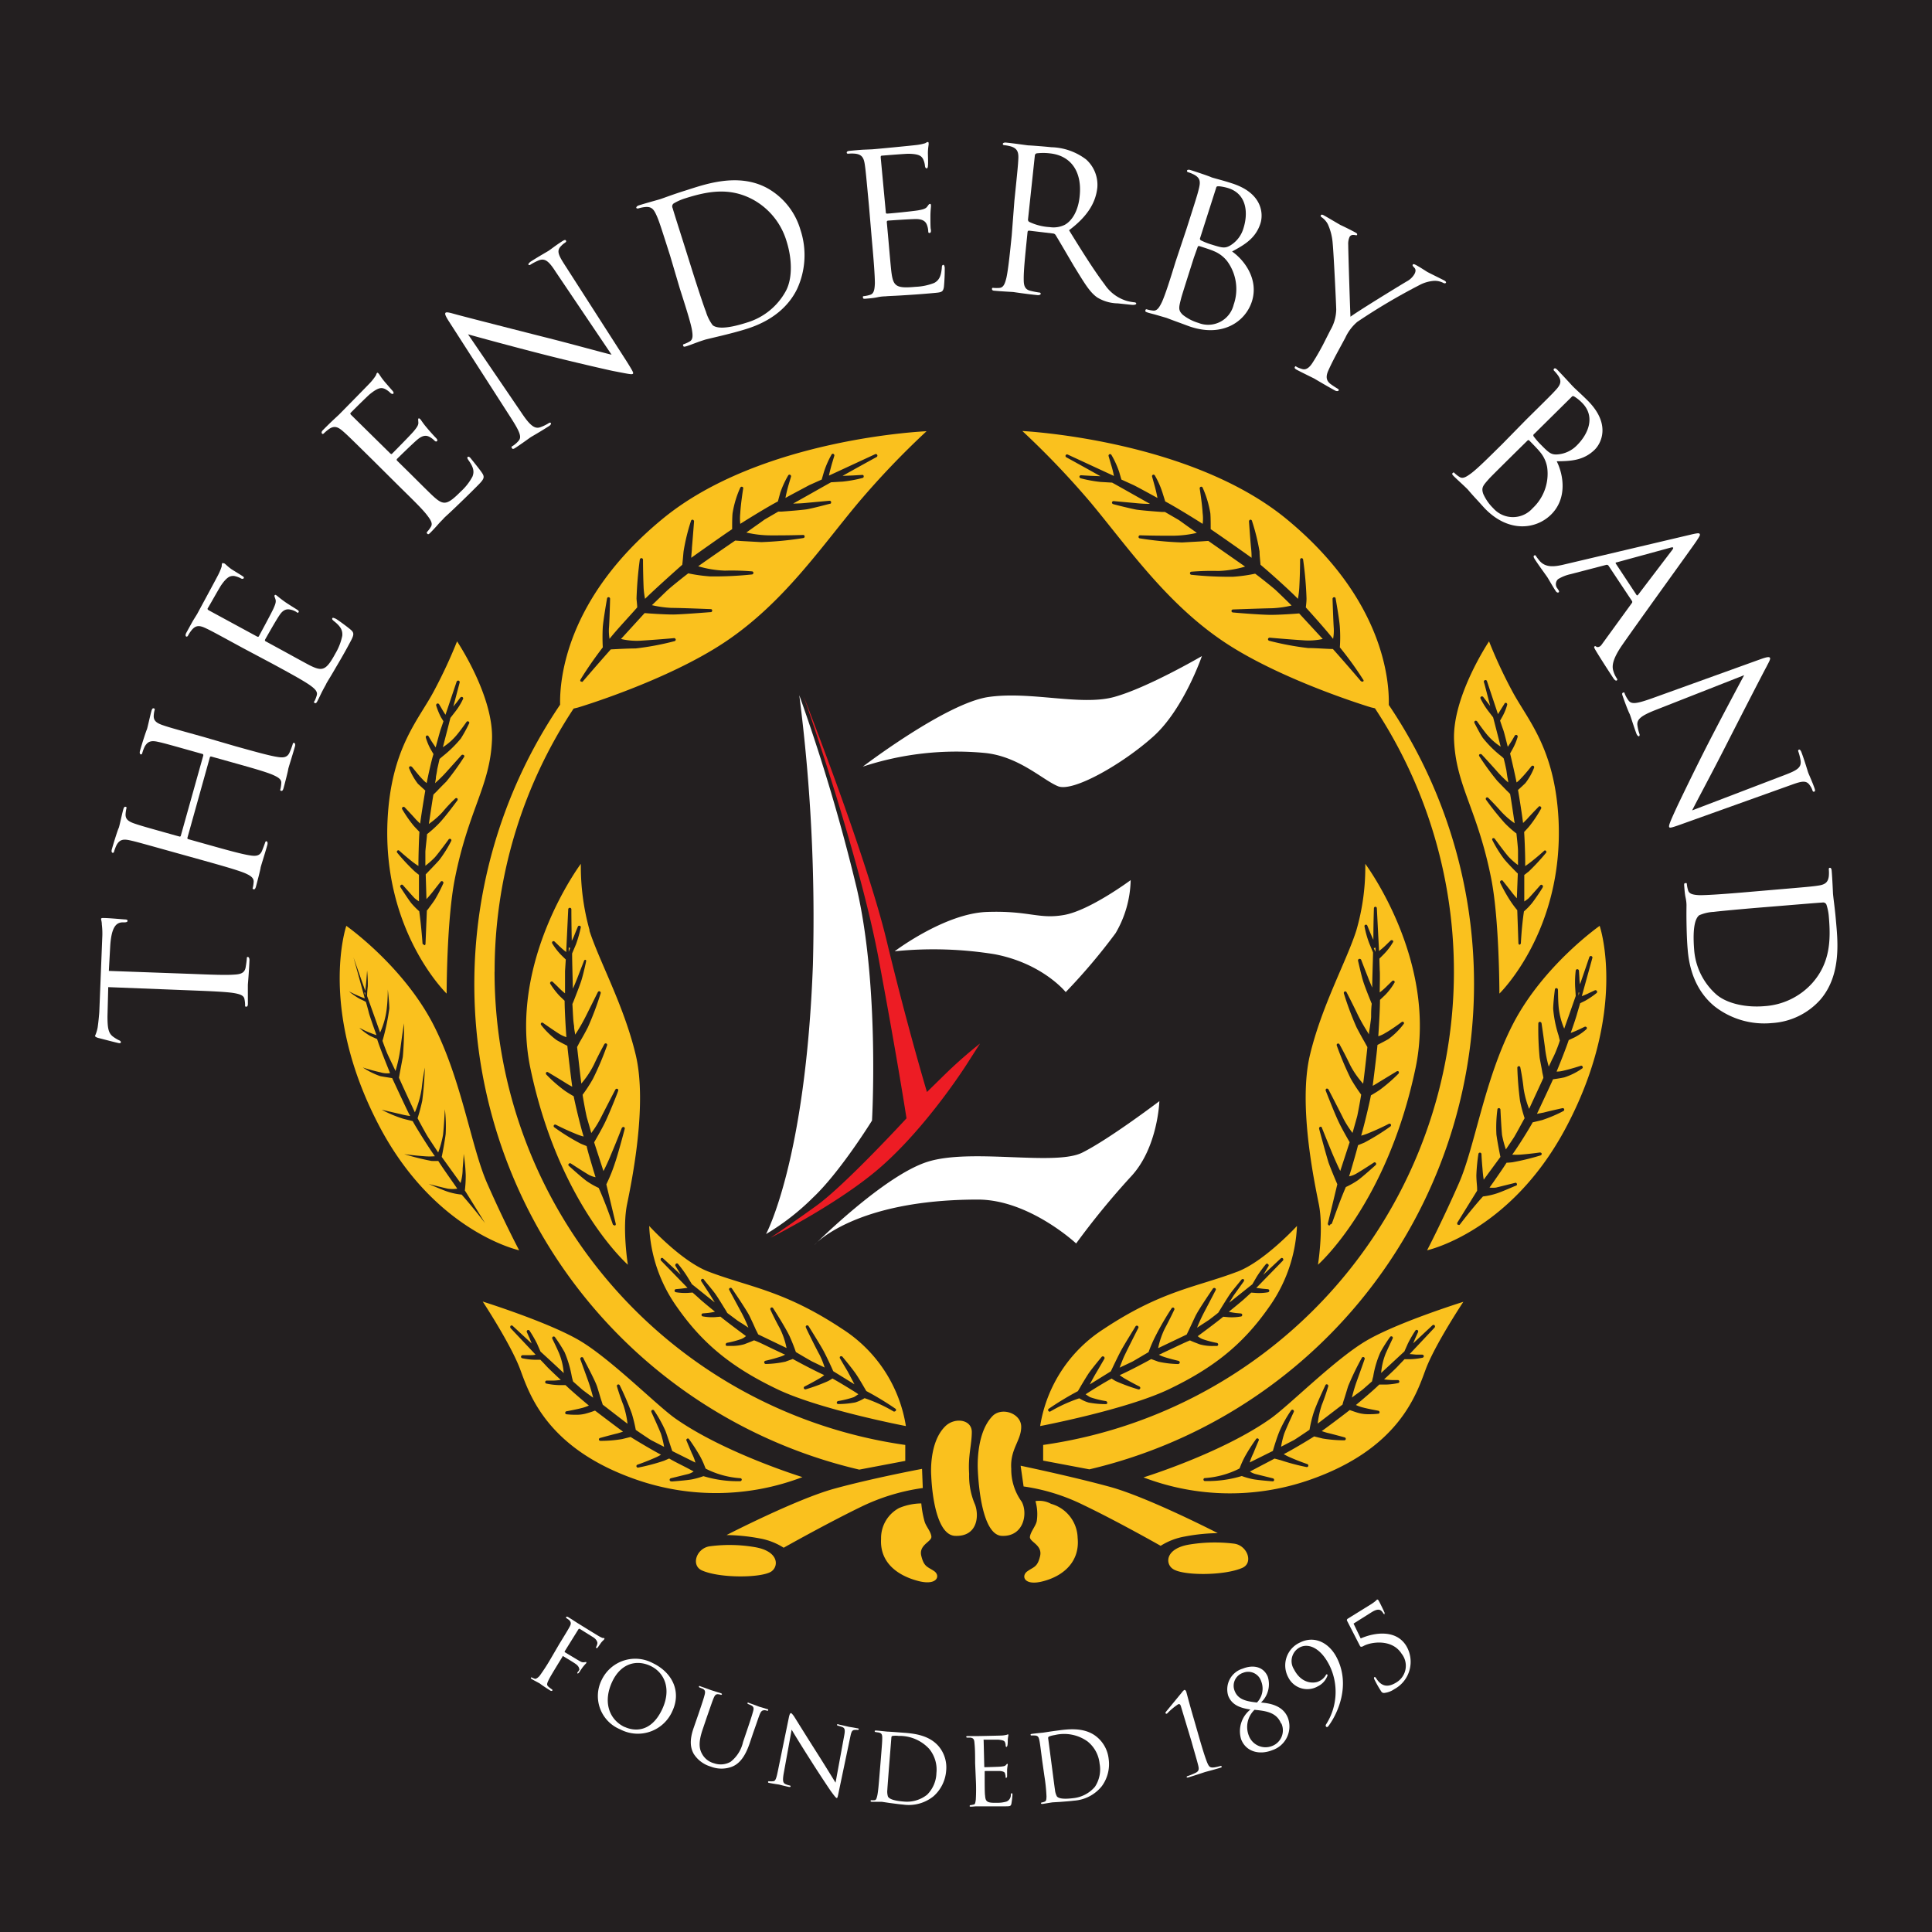
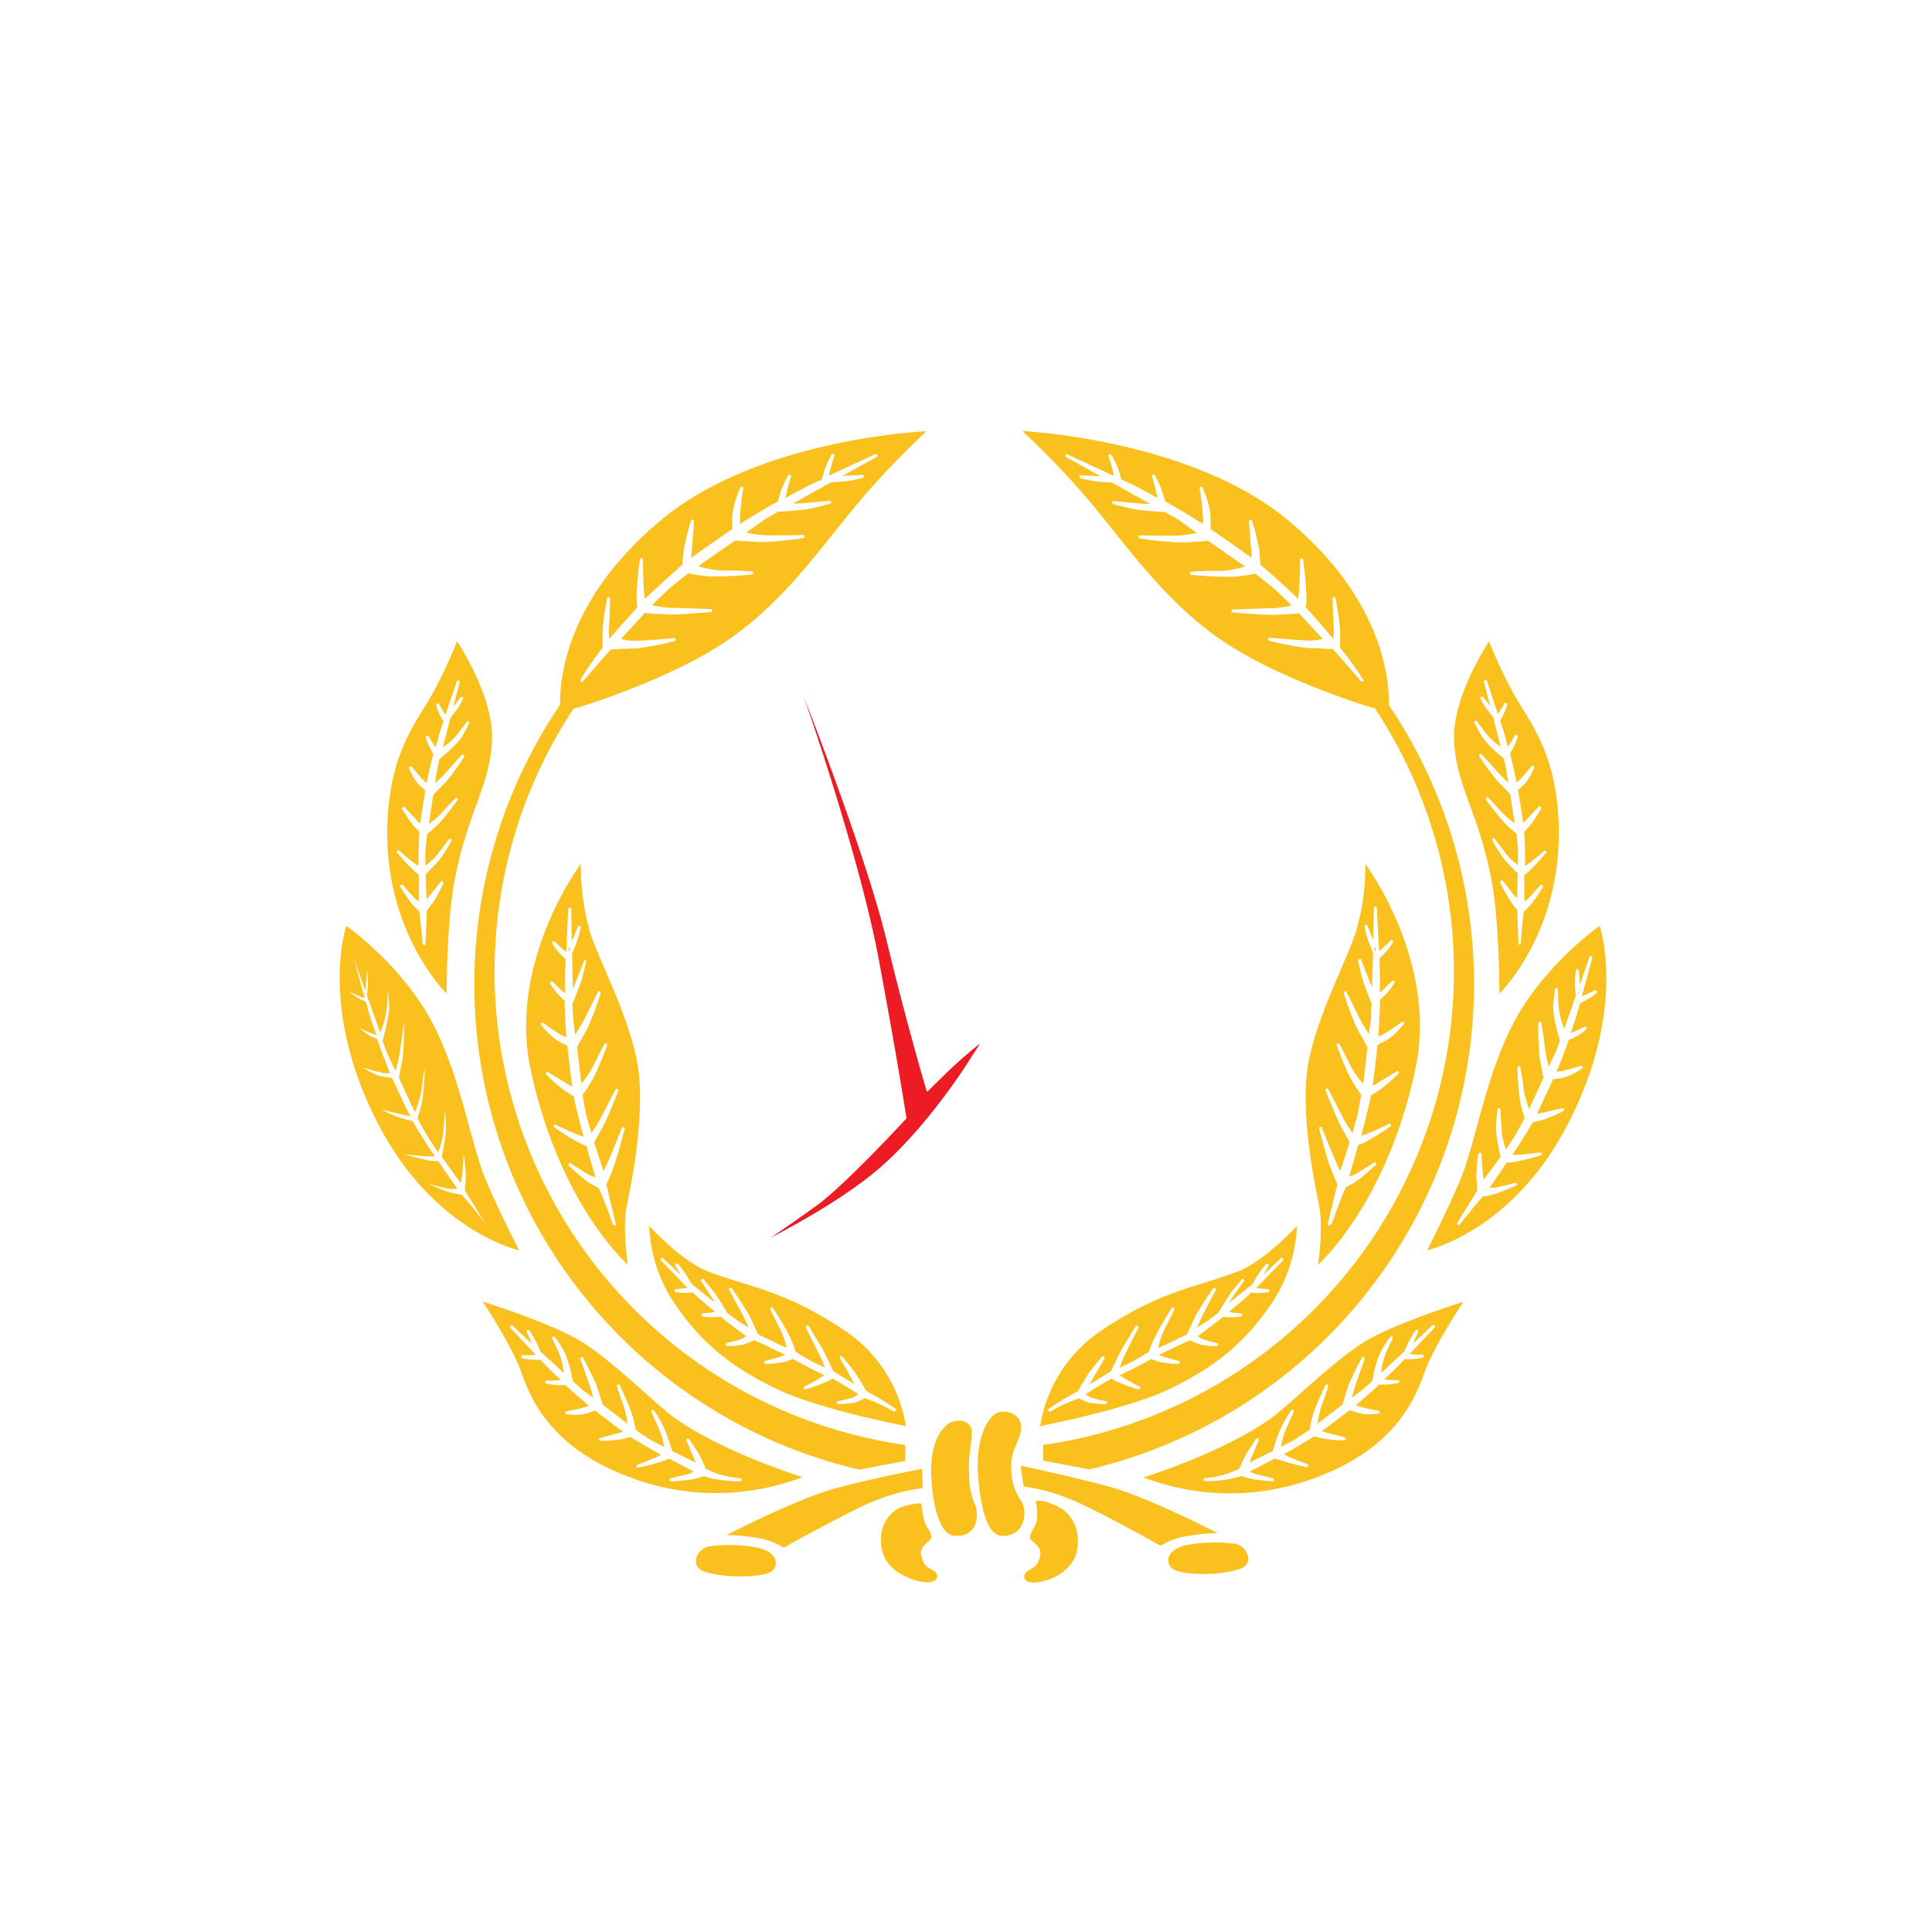
<svg xmlns="http://www.w3.org/2000/svg" viewBox="0 0 283.46 283.46">
  <defs>
    <style>.cls-1{fill:#231f20;}.cls-2,.cls-4{fill:#fff;}.cls-2,.cls-3,.cls-5{fill-rule:evenodd;}.cls-3{fill:#ed1c24;}.cls-5{fill:#fac11e;}</style>
  </defs>
  <title>Asset 1</title>
  <g id="Layer_2" data-name="Layer 2">
    <g id="Layer_1-2" data-name="Layer 1">
-       <rect class="cls-1" width="283.46" height="283.46" />
      <path class="cls-2" d="M126.59,112.48s12.23-9.33,18.45-10.22,13.53,1.34,18.42,0,12.88-6,12.88-6-2.66,7.77-7.1,11.77-11.77,8.22-14,7.33-5.77-4.44-10.87-4.9A43.86,43.86,0,0,0,126.59,112.48Z" />
      <path class="cls-2" d="M131.26,139.57s7.33-5.55,13.53-5.77,7.58,1.11,11.35.44,9.75-5.11,9.75-5.11a16,16,0,0,1-2.21,7.78,87.37,87.37,0,0,1-7.32,8.65S153,141.35,145.92,140A56.45,56.45,0,0,0,131.26,139.57Z" />
      <path class="cls-2" d="M119.48,182.66s10.21-10.22,16.66-12.22,18.65.67,22.65-1.33,11.31-7.55,11.31-7.55-.21,6.88-4.21,11.11a113.36,113.36,0,0,0-8,9.77S151,176,143.47,176C125.26,176,119.48,182.66,119.48,182.66Z" />
      <path class="cls-2" d="M117.27,102a256.32,256.32,0,0,1,2,39.54c-1.07,28.86-6.88,39.52-6.88,39.52a35.34,35.34,0,0,0,6.88-5.34c4-3.76,8.67-11.31,8.67-11.31s1.12-19.55-2.22-34A275,275,0,0,0,117.27,102Z" />
      <path class="cls-3" d="M117.91,102.17s8.15,23.22,11,38.49S133,164.08,133,164.08s-9,9.79-13.24,12.84-6.72,4.69-6.72,4.69,9.36-4.69,15.47-9.78,11.62-13,13.45-15.87l1.83-2.86a67.18,67.18,0,0,0-5.3,4.68L136,160.22s-2.87-9.56-5.91-22.19S117.91,102.17,117.91,102.17Z" />
      <path class="cls-4" d="M28.15,142.89c2.77.11,5,.2,6.26.1.84-.05,1.48-.2,1.63-1.06.07-.4.16-1,.17-1.29s.09-.23.18-.23.22.16.21.47c-.06,1.59-.22,3.4-.23,3.55s0,2,0,2.82c0,.32-.08.46-.25.45s-.17-.06-.16-.23a4.28,4.28,0,0,0-.09-.87c-.09-.58-.72-.75-1.55-.9-1.2-.19-3.48-.28-6.24-.39l-12.2-.48-.11,4.26c0,1.79.14,2.49.81,3a5.43,5.43,0,0,0,.87.53c.23.09.28.18.28.3s-.09.14-.26.13-2.75-.69-3-.75-.54-.2-.53-.31a5.46,5.46,0,0,0,.39-1.26c.12-.83.22-1.92.24-2.27L15,137.63a11.11,11.11,0,0,0-.06-2c0-.43-.12-.69-.11-.81s.17-.14.35-.13c.86,0,2.85.2,3.17.21s.37.1.36.22-.09.2-.5.21h-.31c-.87.06-1.56.72-1.73,3.49l-.2,3.63Z" />
      <path class="cls-4" d="M34.59,109.5c2.67.74,4.86,1.36,6.07,1.55.83.14,1.49.14,1.83-.66a11,11,0,0,0,.46-1.22c0-.16.15-.2.23-.17s.19.2.1.5c-.43,1.53-1,3.25-1,3.39s-.45,1.92-.68,2.75c-.09.31-.18.43-.35.39s-.15-.11-.1-.27a4.93,4.93,0,0,0,.12-.87c.05-.58-.53-.89-1.3-1.23-1.13-.47-3.32-1.08-6-1.83L31,111a.16.16,0,0,0-.21.12L27.5,122.91a.16.16,0,0,0,.12.21l2.92.82c2.67.75,4.86,1.36,6.07,1.55.83.14,1.49.15,1.83-.65.16-.38.39-1,.46-1.22s.15-.2.23-.18.18.2.1.51c-.43,1.53-1,3.25-1,3.39s-.45,1.91-.68,2.75c-.09.3-.18.43-.35.38s-.15-.1-.1-.27a5,5,0,0,0,.12-.86c0-.59-.53-.9-1.3-1.24-1.13-.46-3.33-1.08-6-1.83L25,124.9c-4.34-1.21-5.11-1.43-6-1.62s-1.47-.12-1.92.75a7.05,7.05,0,0,0-.35.92c0,.11-.11.2-.22.17s-.19-.2-.1-.51c.35-1.25.92-3,1-3.11s.45-1.92.68-2.75c.09-.3.18-.42.35-.38s.13.16.1.27a5.32,5.32,0,0,0-.11.72c-.07.79.34,1.14,1.3,1.47s1.65.52,6,1.74l.59.16a.15.15,0,0,0,.21-.12l3.3-11.78c0-.08,0-.17-.12-.21l-.58-.16c-4.34-1.22-5.11-1.44-6-1.63s-1.46-.11-1.92.75a6.25,6.25,0,0,0-.34.92c0,.11-.12.21-.23.18s-.19-.2-.1-.52c.35-1.25.93-3,1-3.11s.45-1.91.68-2.74c.09-.31.18-.43.35-.38s.14.15.11.27a3.64,3.64,0,0,0-.12.71c-.07.79.34,1.15,1.3,1.48s1.65.52,6,1.73Z" />
-       <path class="cls-4" d="M35.62,95.07c-3.95-2.15-4.66-2.54-5.5-2.93s-1.4-.43-2,.31a4.85,4.85,0,0,0-.54.82c-.06.1-.16.17-.26.12s-.14-.24,0-.52c.32-.58.69-1.26,1-1.81l.62-1c.09-.18,2.83-5.22,3.12-5.81a7.7,7.7,0,0,0,.47-1.16c0-.14,0-.3.07-.43s.15,0,.28,0,.41.38,1.08.85c.24.16,1.33.82,1.6,1s.24.23.19.33-.24.13-.44,0a3.4,3.4,0,0,0-1-.34c-.5,0-.94.05-1.84,1.33-.28.4-1.81,3.15-2,3.43-.05.1,0,.19.17.29l7,3.8c.18.1.27.11.34,0,.18-.33,1.87-3.45,2.14-4.06s.42-1,.29-1.38-.18-.46-.12-.56.12-.1.27,0,.51.44,1.31,1c.48.33,1.39.89,1.56,1s.48.26.39.44-.2.12-.33,0a2.62,2.62,0,0,0-.89-.35c-.41-.09-1-.1-1.6.83-.45.64-1.86,3.13-2.1,3.56a.18.18,0,0,0,.09.27l2.22,1.21c.87.47,3.79,2.09,4.34,2.36,1.79.87,2.32.67,3.67-1.81a8.3,8.3,0,0,0,1-2.59c.07-.81-.27-1.39-1.21-2.13-.25-.2-.32-.31-.25-.44s.28,0,.46.06,1.81,1.25,2.28,1.67.45.73-.09,1.72c-1,1.9-1.84,3.27-2.4,4.24s-.95,1.56-1.15,1.94c0,.05-.26.48-.53,1s-.54,1.12-.74,1.5-.28.38-.43.3-.12-.14,0-.29a4.67,4.67,0,0,0,.31-.81c.18-.57-.31-1-1-1.5-1-.7-3-1.79-5.43-3.11Z" />
-       <path class="cls-4" d="M54.75,67.56c-3.21-3.16-3.78-3.73-4.48-4.33s-1.23-.81-2-.28a6.44,6.44,0,0,0-.76.64c-.08.08-.2.13-.28,0s-.06-.27.16-.5c.47-.47,1-1,1.48-1.45l.87-.81c.14-.14,4.17-4.23,4.62-4.72a7.62,7.62,0,0,0,.77-1c.08-.12.08-.28.18-.38s.16,0,.26.1.29.48.81,1.11c.18.22,1,1.16,1.25,1.44.08.12.17.29.08.37s-.26.06-.43-.1a3,3,0,0,0-.86-.61c-.47-.18-.91-.21-2.13.77-.39.31-2.62,2.53-2.84,2.76-.08.08-.06.18.08.32l5.68,5.59c.14.14.22.18.32.08.27-.27,2.76-2.79,3.18-3.3s.69-.87.67-1.25-.05-.49,0-.58.14-.06.27.06.37.57,1,1.3c.37.45,1.09,1.24,1.23,1.38s.39.39.25.53-.22.06-.33,0a3.08,3.08,0,0,0-.76-.59c-.37-.2-.9-.36-1.77.36-.61.5-2.65,2.49-3,2.84a.19.19,0,0,0,0,.29l1.81,1.78c.7.69,3.06,3.06,3.52,3.46,1.47,1.34,2,1.29,4-.72a8.11,8.11,0,0,0,1.72-2.2c.3-.75.13-1.4-.57-2.38-.18-.26-.23-.39-.13-.49s.29,0,.43.18,1.4,1.71,1.73,2.24.23.83-.56,1.63c-1.52,1.54-2.67,2.63-3.48,3.41s-1.34,1.24-1.64,1.54c0,.05-.39.39-.79.85s-.83.92-1.14,1.23-.36.29-.48.17-.09-.17,0-.29a4.54,4.54,0,0,0,.52-.7c.32-.49,0-1-.54-1.71-.76-1-2.39-2.55-4.36-4.5Z" />
      <path class="cls-4" d="M76.47,60.5c1.32,2,2,2.43,2.75,2.2a6.18,6.18,0,0,0,1.31-.63c.12-.08.23-.08.29,0s0,.29-.31.47c-1.39.89-2.4,1.45-2.62,1.59S76.7,65,75.6,65.72c-.24.15-.4.22-.51,0s0-.19.1-.27a3.85,3.85,0,0,0,.9-.78c.5-.56.17-1.35-1.25-3.55L65.92,47.24c-.61-.94-.71-1.26-.51-1.38s1,.14,1.35.23c.62.18,6.75,1.76,13.07,3.36,4,1,8.6,2.29,9.9,2.59l-8.2-12.16c-1-1.56-1.55-2-2.43-1.7a8,8,0,0,0-1.27.65c-.17.11-.24.05-.3,0s.09-.29.38-.48c1.09-.7,2.3-1.38,2.57-1.55s1-.76,2-1.4c.27-.17.46-.26.55-.11s0,.23-.16.34a2.58,2.58,0,0,0-.53.45c-.7.68-.45,1.28.49,2.74L91.93,53c1,1.6,1.06,1.75.9,1.86s-.66,0-2.78-.41c-.42-.07-6.21-1.39-10.56-2.51-4.77-1.22-9.48-2.51-10.82-2.89Z" />
      <path class="cls-4" d="M98.31,37.49c-1.37-4.29-1.61-5.06-2-5.92s-.71-1.29-1.68-1.19a5,5,0,0,0-1,.21c-.11,0-.24,0-.27-.09s.07-.27.37-.37c1.24-.39,3-.86,3.13-.91.33-.1,2-.74,3.69-1.26,2.72-.86,7.67-2.71,12-.37a10.29,10.29,0,0,1,4.89,6.13,11.83,11.83,0,0,1-.5,8.7c-.79,1.61-2.65,4.32-7.32,5.81-1.18.38-2.67.76-3.87,1.05s-2.2.52-2.34.57-.52.16-1.09.37-1.16.44-1.58.57-.45.08-.51-.08,0-.18.17-.24a4.73,4.73,0,0,0,.79-.37c.52-.29.46-.93.32-1.77-.23-1.19-.93-3.37-1.77-6Zm3.26,2.23c.92,2.91,1.76,5.43,2,6a6.23,6.23,0,0,0,1,2c.52.41,1.78.64,5-.39a9.64,9.64,0,0,0,5.73-4.64c1-1.86.91-4.74.11-7.27a10.3,10.3,0,0,0-4.85-6.09c-3.45-1.9-6.71-1.28-10-.24a7.77,7.77,0,0,0-1.72.76.53.53,0,0,0-.16.66c.27.94,1.17,3.74,1.84,5.86Z" />
      <path class="cls-4" d="M127.5,30.27c-.42-4.48-.49-5.29-.63-6.2s-.42-1.41-1.39-1.52a5.35,5.35,0,0,0-1,0c-.12,0-.24,0-.25-.15s.12-.24.44-.27c.66-.06,1.44-.14,2.07-.17l1.18-.05c.2,0,5.92-.55,6.58-.64a7,7,0,0,0,1.22-.25c.14-.05.24-.17.39-.18s.12.1.14.24-.1.56-.11,1.37c0,.29.06,1.56,0,1.91,0,.15-.05.33-.17.34s-.24-.12-.26-.35a3,3,0,0,0-.27-1c-.24-.44-.56-.76-2.13-.79-.49,0-3.63.25-3.94.28-.12,0-.17.1-.15.3l.74,7.93c0,.2.05.28.19.27.38,0,3.91-.36,4.57-.48s1.08-.22,1.31-.53.28-.4.39-.41.15,0,.17.22-.08.67-.08,1.63c0,.58,0,1.64.05,1.84s.06.55-.15.57-.21-.1-.22-.24A3,3,0,0,0,136,33c-.15-.39-.46-.85-1.59-.86-.78,0-3.63.19-4.12.23a.19.19,0,0,0-.18.22l.23,2.53c.09,1,.37,4.31.46,4.91.27,2,.73,2.31,3.55,2.05a8.37,8.37,0,0,0,2.72-.57c.72-.39,1-1,1.11-2.19,0-.32.07-.44.21-.46s.2.22.22.42a28.16,28.16,0,0,1-.12,2.82c-.13.77-.36.79-1.48.89-2.15.2-3.74.29-4.86.36s-1.82.08-2.25.13c-.06,0-.55,0-1.15.13s-1.23.17-1.66.21-.46,0-.48-.18,0-.18.21-.2a4.42,4.42,0,0,0,.86-.19c.56-.17.64-.82.68-1.66,0-1.22-.18-3.49-.43-6.25Z" />
      <path class="cls-4" d="M148.83,29.45c.46-4.47.54-5.28.58-6.2s-.15-1.47-1.07-1.76a5.75,5.75,0,0,0-1-.19c-.11,0-.22-.08-.21-.19s.17-.22.48-.19c1.29.13,3.09.4,3.24.41.31,0,2.5.17,3.39.27a8.79,8.79,0,0,1,5.12,1.8A5,5,0,0,1,161,27.5c-.22,2.13-1.33,4.16-4.15,6.28,2,3.25,3.74,6,5.22,7.95a5.94,5.94,0,0,0,3.29,2.43,7.34,7.34,0,0,0,1.11.2c.14,0,.25.11.24.2s-.2.21-.71.16l-2-.21a5.93,5.93,0,0,1-3-.86c-1.16-.79-2-2.3-3.44-4.62-1-1.7-2.2-3.76-2.69-4.56a.49.49,0,0,0-.36-.21l-3.52-.42c-.15,0-.21.07-.23.21l-.07.69c-.28,2.75-.51,5-.49,6.24,0,.84.11,1.49,1,1.69a12.87,12.87,0,0,0,1.28.25c.17,0,.22.11.21.2s-.17.21-.48.18c-1.58-.16-3.38-.43-3.52-.45s-1.85-.1-2.71-.19c-.32,0-.45-.1-.44-.27s.08-.17.25-.15a5.06,5.06,0,0,0,.87,0c.59-.06.8-.67,1-1.49.26-1.19.5-3.46.78-6.22Zm2,2.73a.38.38,0,0,0,.17.37,8,8,0,0,0,3,.77,3.75,3.75,0,0,0,2.21-.33c1.08-.59,2-2.06,2.2-4.24.37-3.59-1.3-5.93-4.38-6.25a8.32,8.32,0,0,0-1.94,0,.36.36,0,0,0-.26.32Z" />
      <path class="cls-4" d="M174.08,33.59c1.37-4.29,1.62-5.06,1.84-6s.17-1.46-.68-1.94a5,5,0,0,0-.91-.38c-.11,0-.2-.13-.17-.24s.21-.17.51-.08c1.24.39,3,1,3.08,1.07.66.21,1.76.47,3,.88,4.51,1.44,4.62,4.5,4.18,5.88-.72,2.25-2.44,3.18-4.16,4.12,1.83,1.28,3.93,4.1,2.91,7.32-.94,2.94-4.22,5.25-8.92,3.75-.3-.09-1.17-.43-1.95-.71s-1.55-.58-1.66-.62l-1.1-.32c-.55-.17-1.2-.32-1.62-.45s-.42-.2-.37-.36.11-.15.28-.1a4.68,4.68,0,0,0,.86.16c.58.06.91-.5,1.28-1.26.5-1.11,1.19-3.28,2-5.92Zm1.08,4.22c-.67,2.12-1.76,5.52-1.86,5.94-.35,1.38-.47,1.76.25,2.45a6.86,6.86,0,0,0,2.29,1.18A3.85,3.85,0,0,0,181,44.71a6.92,6.92,0,0,0-.92-6.35,4.72,4.72,0,0,0-2-1.52c-.34-.17-1.72-.61-2.13-.74-.11,0-.18,0-.23.14Zm.93-2.92a.28.28,0,0,0,.1.37,9.54,9.54,0,0,0,1.64.64c1.54.49,1.94.56,2.73.08a4.37,4.37,0,0,0,1.87-2.46c.73-2.28.49-5.05-2.2-5.91a6.88,6.88,0,0,0-1.36-.28c-.27,0-.38,0-.43.2Z" />
      <path class="cls-4" d="M195.19,48.44a6.17,6.17,0,0,0,.86-3c0-.51-.35-7.93-.52-9.73a8.2,8.2,0,0,0-.71-2.81,2.88,2.88,0,0,0-.87-1c-.13-.07-.23-.19-.16-.31s.2-.13.43,0c.48.26,2.34,1.37,2.47,1.43s1.18.55,2.17,1.09c.28.15.29.25.24.36s-.23,0-.51,0a.59.59,0,0,0-.58.28,2.51,2.51,0,0,0-.2,1.18c0,.95.27,9.56.33,10.54,1.06-.8,7.29-4.62,8.25-5.18a2.85,2.85,0,0,0,1.13-1.07c.19-.35.24-.68,0-.93s-.31-.33-.24-.46.23-.07.48.06c.66.36,1.44.88,1.64,1s2,1,2.5,1.26c.18.1.3.23.25.33s-.24.13-.44,0a2.71,2.71,0,0,0-1.36-.27,5.33,5.33,0,0,0-2,.57,90.54,90.54,0,0,0-9.22,5.45,6.81,6.81,0,0,0-1.75,2.33l-1.18,2.18c-.22.41-.79,1.47-1.29,2.58-.35.77-.43,1.45.28,2a12.55,12.55,0,0,0,1.09.72c.15.08.16.19.12.26s-.24.14-.52,0c-1.39-.76-2.95-1.7-3.08-1.77s-1.76-.86-2.53-1.27c-.28-.15-.37-.27-.29-.42s.13-.12.28,0a4.47,4.47,0,0,0,.82.31c.56.17,1.09-.26,1.54-1,.65-1,1.23-2.09,1.45-2.5Z" />
      <path class="cls-4" d="M223.94,61.55c3.2-3.16,3.77-3.72,4.39-4.41s.83-1.22.3-2a5.4,5.4,0,0,0-.63-.76.2.2,0,0,1,0-.28c.13-.12.27-.06.49.16.91.93,2.13,2.28,2.23,2.38.48.5,1.34,1.24,2.27,2.18,3.32,3.36,2,6.13,1,7.14-1.68,1.66-3.64,1.69-5.59,1.72,1,2,1.57,5.45-.83,7.82-2.2,2.17-6.18,2.69-9.64-.82-.22-.22-.83-.92-1.4-1.53s-1.09-1.23-1.17-1.32-.39-.39-.83-.8-.91-.84-1.22-1.15-.28-.37-.16-.49.17-.08.29.05a4.07,4.07,0,0,0,.69.53c.48.33,1,0,1.71-.52,1-.75,2.59-2.35,4.56-4.29Zm-1,4.24c-1.58,1.56-4.12,4.07-4.41,4.39-.94,1.06-1.23,1.34-.91,2.28a6.83,6.83,0,0,0,1.47,2.11,3.85,3.85,0,0,0,5.77,0,6.92,6.92,0,0,0,2.14-6,4.7,4.7,0,0,0-1.08-2.29c-.23-.31-1.24-1.34-1.54-1.64-.08-.09-.17-.09-.27,0Zm2.18-2.15A.27.27,0,0,0,225,64a10.81,10.81,0,0,0,1.16,1.33c1.13,1.15,1.46,1.4,2.37,1.34a4.42,4.42,0,0,0,2.81-1.31c1.7-1.68,2.78-4.24.79-6.25a6,6,0,0,0-1.07-.88c-.23-.15-.35-.15-.47,0Z" />
      <path class="cls-4" d="M248.1,78.43c1-.23,1.19-.23,1.28-.09s0,.32-.52,1.1c-.67,1-8.14,11.3-10.84,15.18-1.57,2.27-1.5,3.23-1.31,3.83a3.76,3.76,0,0,0,.49,1.06c.1.14.13.25,0,.33s-.33-.09-.5-.35-1.4-2.12-2.44-3.82c-.28-.47-.46-.74-.31-.83s.19,0,.28.06.45.11.74-.29l4.46-6.14a.25.25,0,0,0,0-.31L236,83a.31.31,0,0,0-.35-.12l-5.22,1.36a6,6,0,0,0-1.83.73,1,1,0,0,0-.1,1.37l.16.24c.11.17.11.28,0,.34s-.29,0-.43-.24c-.38-.57-1-1.66-1.16-1.92s-1.12-1.54-1.87-2.68c-.2-.31-.25-.49-.1-.58s.21,0,.28.12.36.49.51.67c.88,1,2.11.89,3.6.53Zm-8,8.85c.08.12.15.07.23,0l5-6.57q.42-.54-.24-.36l-7.9,2.16c-.16,0-.17.11-.12.18Z" />
      <path class="cls-4" d="M243,104.13c-2.21.86-2.82,1.39-2.77,2.2a6.37,6.37,0,0,0,.33,1.42c0,.13,0,.23-.08.27s-.28-.08-.4-.41c-.56-1.54-.87-2.66-1-2.9s-.58-1.36-1-2.58c-.1-.27-.13-.44.06-.51s.19,0,.24.16a4.39,4.39,0,0,0,.56,1c.44.61,1.28.46,3.74-.43l15.56-5.61c1.06-.38,1.38-.41,1.46-.19s-.35.9-.52,1.27c-.32.57-3.22,6.19-6.18,12-1.9,3.73-4.14,7.88-4.73,9.08L262,113.65c1.75-.67,2.28-1.07,2.19-2a7.62,7.62,0,0,0-.34-1.38c-.07-.19,0-.25.11-.29s.27.15.38.48c.45,1.22.84,2.55.94,2.85s.52,1.16.92,2.27c.11.3.15.5,0,.56s-.23,0-.3-.23a2.41,2.41,0,0,0-.32-.62c-.51-.83-1.15-.72-2.77-.13l-15.92,5.7c-1.79.65-1.95.65-2,.45s.1-.65,1-2.6c.17-.4,2.74-5.75,4.79-9.75,2.25-4.37,4.56-8.67,5.22-9.9Z" />
      <path class="cls-4" d="M260.59,130.52c4.48-.38,5.29-.45,6.2-.59s1.41-.41,1.53-1.37a5.44,5.44,0,0,0,0-1c0-.11,0-.23.15-.24s.24.12.27.44c.11,1.29.18,3.11.19,3.25,0,.35.27,2.15.42,3.88.24,2.84.94,8.08-2.3,11.81a10.32,10.32,0,0,1-7.06,3.4,11.83,11.83,0,0,1-8.38-2.41c-1.4-1.13-3.63-3.54-4-8.43-.11-1.24-.15-2.77-.17-4s0-2.26,0-2.4,0-.55-.13-1.15-.16-1.23-.2-1.66,0-.47.19-.48.18,0,.2.21a4.39,4.39,0,0,0,.18.86c.17.56.81.65,1.66.7,1.22,0,3.49-.16,6.25-.39Zm-2.9,2.68c-3.05.26-5.69.51-6.24.59a6,6,0,0,0-2.15.5c-.52.42-1,1.59-.74,5a9.72,9.72,0,0,0,3.26,6.62c1.59,1.37,4.42,1.94,7.06,1.71a10.3,10.3,0,0,0,7-3.37c2.62-2.95,2.74-6.26,2.45-9.68a7.53,7.53,0,0,0-.36-1.85.53.53,0,0,0-.6-.3c-1,.06-3.92.31-6.13.49Z" />
      <path class="cls-4" d="M82.05,241.22c1.12-1.83,1.32-2.16,1.53-2.55s.26-.66-.1-1l-.4-.28a.12.12,0,0,1,0-.15c0-.07.12-.06.25,0,.56.34,1.3.83,1.37.87.24.15,2.87,1.78,3.16,1.94a3.19,3.19,0,0,0,.58.28c.08,0,.17,0,.21,0a.11.11,0,0,1,0,.16c0,.09-.19.19-.44.5-.08.1-.42.62-.53.74s-.13.09-.19.05-.06-.11,0-.19a1.45,1.45,0,0,0,.16-.52c0-.19-.15-.56-.61-.85l-2-1.25c-.07,0-.12,0-.17.07l-2,3.21c0,.07-.07.11,0,.16l1.67,1c.2.12.38.23.56.32a.87.87,0,0,0,.69.14c.1,0,.19-.06.23,0s0,.08,0,.14a6.79,6.79,0,0,0-.51.58c-.17.22-.47.68-.52.76s-.18.22-.26.17,0-.1,0-.16A2.08,2.08,0,0,0,85,245c0-.2-.06-.47-.4-.76s-1.72-1.09-1.93-1.22-.1,0-.15.06l-.58.94c-.71,1.17-1.28,2.09-1.5,2.58s-.24.64.06.9a5.37,5.37,0,0,0,.52.39.12.12,0,0,1,0,.16c0,.05-.12.06-.26,0-.67-.42-1.44-.94-1.49-1s-.86-.46-1.23-.69c-.13-.08-.18-.15-.14-.22a.11.11,0,0,1,.16,0c.11.06.29.12.41.17s.43-.12.7-.43a29,29,0,0,0,1.62-2.5Z" />
      <path class="cls-4" d="M95.76,244c2.89,1.38,4.25,4.19,2.87,7.09A5.53,5.53,0,0,1,91,253.73a5.28,5.28,0,0,1-2.71-7.28A5.46,5.46,0,0,1,95.76,244Zm-4.11,9.37c1.16.55,3.78,1.05,5.49-2.56,1.42-3,.35-5.41-1.68-6.38s-4.35-.42-5.63,2.29C88.45,249.64,89.32,252.28,91.65,253.39Z" />
      <path class="cls-4" d="M102.47,251.5c.68-2,.8-2.4.91-2.83s.12-.7-.31-.91l-.45-.18a.13.13,0,0,1-.07-.15c0-.08.1-.09.25,0,.61.2,1.42.51,1.54.55l1.38.43c.16.05.22.11.2.18a.14.14,0,0,1-.16.07,1.4,1.4,0,0,0-.35-.08c-.37-.06-.53.14-.71.57s-.29.77-1,2.8l-.62,1.83c-.64,1.9-.48,2.82-.08,3.54a2.81,2.81,0,0,0,1.78,1.39,2.94,2.94,0,0,0,2.41-.22,5.09,5.09,0,0,0,1.83-2.91l.56-1.65c.68-2,.79-2.4.91-2.83s.13-.69-.29-.9a4.68,4.68,0,0,0-.45-.19.13.13,0,0,1-.08-.14c0-.08.1-.09.26,0,.6.2,1.37.5,1.45.53s.75.21,1.15.35c.15,0,.2.1.18.18a.13.13,0,0,1-.15.07,1.4,1.4,0,0,0-.35-.08c-.39,0-.54.14-.72.56s-.28.78-1,2.81l-.47,1.4c-.48,1.42-1.2,2.94-2.58,3.5a4.31,4.31,0,0,1-3.16,0,4.42,4.42,0,0,1-2.5-1.87c-.46-.84-.67-1.92,0-3.83Z" />
      <path class="cls-4" d="M115,260.1c-.2,1.12-.14,1.48.22,1.65a2.87,2.87,0,0,0,.68.22.12.12,0,0,1,.09.14c0,.08-.12.09-.27.06-.8-.17-1.35-.33-1.47-.35s-.73-.1-1.36-.23c-.15,0-.22-.07-.2-.16a.11.11,0,0,1,.13-.09,2.43,2.43,0,0,0,.59,0c.37,0,.49-.38.74-1.61l1.59-7.74c.11-.54.22-.67.33-.64s.35.35.46.52,1.77,2.85,3.47,5.52c1.09,1.72,2.26,3.63,2.59,4.16l1.25-6.8c.17-.88.15-1.2-.26-1.36a6.42,6.42,0,0,0-.67-.21.11.11,0,0,1-.09-.15c0-.08.13-.07.29,0,.64.13,1.3.3,1.46.33s.62.09,1.19.21c.15,0,.26.07.24.14a.16.16,0,0,1-.19.1,1.62,1.62,0,0,0-.34,0c-.48,0-.56.27-.73,1.08l-1.66,7.91c-.18.89-.21,1-.31,1s-.26-.17-.9-1.05c-.11-.15-1.72-2.56-2.88-4.4-1.28-2-2.51-4-2.84-4.58Z" />
      <path class="cls-4" d="M129.24,258c.17-2.13.2-2.52.2-3s-.06-.71-.52-.81l-.48-.07a.14.14,0,0,1-.11-.12c0-.08.08-.11.24-.1.64.05,1.56.16,1.64.16s1.07.06,1.91.13c1.43.11,4,.18,5.58,2a4.81,4.81,0,0,1,1.12,3.6,5.56,5.56,0,0,1-1.84,3.74,5.76,5.76,0,0,1-4.44,1.24c-.62-.05-1.38-.16-2-.24l-1.15-.17-.59,0-.86,0c-.14,0-.22-.05-.21-.14a.11.11,0,0,1,.12-.1,2.17,2.17,0,0,0,.44,0c.28,0,.33-.3.43-.7.12-.56.21-1.64.32-3Zm1.17,1.59c-.11,1.45-.21,2.73-.22,3a2.44,2.44,0,0,0,.09,1c.15.27.63.6,2.31.73a4.75,4.75,0,0,0,3.43-1,4.65,4.65,0,0,0,1.37-3.18,4.79,4.79,0,0,0-1.06-3.55,5.91,5.91,0,0,0-4.49-1.9,3.27,3.27,0,0,0-.86,0c-.14,0-.19.1-.2.26Z" />
      <path class="cls-4" d="M143.07,258.69c0-2.14-.06-2.53-.1-3s-.13-.69-.61-.75l-.48,0a.14.14,0,0,1-.12-.11c0-.08.06-.11.23-.12h1.65c.1,0,3.08-.06,3.4-.08s.54-.08.65-.1.13-.07.19-.07.07.06.07.13a5.94,5.94,0,0,0-.09.65c0,.13,0,.75-.07.91s-.06.14-.12.15-.12-.06-.12-.18a1.41,1.41,0,0,0-.09-.48c-.1-.23-.25-.32-1-.4-.25,0-1.9,0-2.06,0s-.08.05-.08.15l.09,3.74c0,.1,0,.15.08.15s2.06-.05,2.39-.09.55-.06.69-.21.16-.19.2-.19.09,0,.09.12a6,6,0,0,0-.1.76c0,.28,0,.8,0,.89s0,.26-.12.27-.1,0-.1-.13a1.34,1.34,0,0,0-.08-.45c0-.2-.19-.36-.74-.41-.39,0-1.91,0-2.16,0-.08,0-.09.05-.09.1l0,1.15c0,.47,0,2.08.06,2.35.06.92.32,1.1,1.73,1.06a4.62,4.62,0,0,0,1.42-.18,1.05,1.05,0,0,0,.63-1c0-.16.06-.21.14-.22s.1.12.1.22a13.28,13.28,0,0,1-.16,1.33c-.09.36-.24.36-.79.37-1.07,0-1.89,0-2.48,0h-1.18l-.62,0c-.27,0-.6.05-.82.05s-.23,0-.23-.1a.11.11,0,0,1,.11-.12,3.25,3.25,0,0,0,.43-.08c.28,0,.3-.33.36-.74a27.83,27.83,0,0,0,0-3Z" />
      <path class="cls-4" d="M152.9,258.25c-.27-2.12-.32-2.51-.41-2.94s-.2-.67-.68-.68a4,4,0,0,0-.48,0,.13.13,0,0,1-.13-.1c0-.08.05-.12.21-.14.64-.09,1.56-.17,1.64-.18s1.06-.17,1.9-.28c1.42-.18,4-.64,5.88.83a4.85,4.85,0,0,1,1.83,3.3,5.46,5.46,0,0,1-1,4,5.71,5.71,0,0,1-4.09,2.13c-.61.08-1.37.13-2,.18l-1.17.07-.57.09-.85.14c-.15,0-.23,0-.24-.08a.1.1,0,0,1,.09-.13,2.11,2.11,0,0,0,.43-.12c.27-.1.26-.36.28-.77a25.57,25.57,0,0,0-.31-3Zm1.48,1.32c.19,1.45.35,2.72.4,3a2.6,2.6,0,0,0,.29,1c.21.24.75.46,2.42.25a4.84,4.84,0,0,0,3.16-1.67,4.62,4.62,0,0,0,.68-3.4,4.77,4.77,0,0,0-1.77-3.25,5.9,5.9,0,0,0-4.79-.94,4.42,4.42,0,0,0-.84.21.25.25,0,0,0-.14.3Z" />
-       <path class="cls-4" d="M176,255.13c.45,1.56.87,2.89,1.15,3.55.21.46.34.68.87.64.25,0,.92-.18,1.06-.22a.15.15,0,0,1,.17.08c0,.08,0,.14-.23.19-1.16.35-2.17.6-2.25.63s-1.37.46-2.36.76c-.17.05-.28.05-.3,0a.14.14,0,0,1,.09-.16,10.25,10.25,0,0,0,1.21-.49c.48-.24.52-.51.41-1-.16-.7-.56-2-1-3.59l-.82-2.72-.71-2.36c-.09-.31-.17-.47-.42-.4a9.43,9.43,0,0,0-1.55,1.28.32.32,0,0,1-.17.12s-.13,0-.15-.1a.27.27,0,0,1,.07-.19l2.39-2.91a1,1,0,0,1,.32-.3c.12,0,.22.12.27.28s.43,1.68,1.13,4.06Z" />
      <path class="cls-4" d="M183.46,250.82c-1.46-.22-2.71-.64-3.25-2a3.17,3.17,0,0,1,2.12-4c1.57-.63,3.09-.27,3.68,1.2a3.68,3.68,0,0,1-1,3.77c1.2.11,3.19.38,3.94,2.23a3.66,3.66,0,0,1-2.25,4.75c-1.89.76-3.86.27-4.59-1.55A4.05,4.05,0,0,1,183.46,250.82Zm-2.3-2.7c.51,1.27,1.76,1.5,3.26,1.67a2.93,2.93,0,0,0,.61-3.14,2,2,0,0,0-2.67-1.21A2,2,0,0,0,181.16,248.12Zm6.79,4.74c-.66-1.64-2.25-1.84-3.89-2a3.48,3.48,0,0,0-.84,3.78,2.61,2.61,0,0,0,3.39,1.54A2.45,2.45,0,0,0,188,252.86Z" />
      <path class="cls-4" d="M196.13,243.21c2.07,4.06.12,8.21-1.2,10a.54.54,0,0,1-.2.18c-.06,0-.14,0-.19-.09a.27.27,0,0,1,0-.27,8.83,8.83,0,0,0,.49-8.74c-1.29-2.53-3.06-3.24-4.33-2.59a2.27,2.27,0,0,0-.85,3.22c1.23,2.39,3.25,2,3.64,1.76a2.2,2.2,0,0,0,1-.85.5.5,0,0,1,.14-.18c.05,0,.1,0,.13.07a.17.17,0,0,1,0,.14,2.81,2.81,0,0,1-1.4,1.55,3.11,3.11,0,0,1-4.34-1.3,3.68,3.68,0,0,1,1.73-5.13C192.85,239.93,195,241,196.13,243.21Z" />
      <path class="cls-4" d="M199.64,240.39c1.91-.84,5.12-1.39,6.66,1.05a4.56,4.56,0,0,1-1.73,6.39,3.19,3.19,0,0,1-1.42.55.46.46,0,0,1-.5-.22,16.77,16.77,0,0,1-1-1.76c-.07-.16-.09-.29,0-.33s.15,0,.26.17c.93,1.46,2,1.21,3,.58a2.84,2.84,0,0,0,.73-4.19c-1.4-2.21-4.5-1.74-5.59-1.13-.28.16-.43.14-.51,0l-1.9-3.7c-.07-.15,0-.25.15-.34l3.23-2a6.75,6.75,0,0,0,.77-.54,3.23,3.23,0,0,0,.25-.24c.05,0,.11,0,.18.08s.42.75.92,1.84c0,.08,0,.18,0,.22s-.13,0-.19-.13c-.33-.52-.68-.8-1.77-.11l-2.59,1.63Z" />
      <path class="cls-5" d="M67.06,94.1s5.45,8.1,5.12,14.55c-.3,6.69-3.43,10.14-5.44,20.26-1.21,6.05-1.21,16.87-1.21,16.87s-9.43-9.13-8.67-25.43c.52-10.71,4.63-14.78,6.87-19.08A72.55,72.55,0,0,0,67.06,94.1ZM50.81,135.84S59,141.58,63.5,150.17c4.26,8.23,5.61,18.11,8,23.5,2.51,5.7,4.67,9.77,4.67,9.77s-12-2.58-20.19-17.6C46.52,148.35,50.81,135.84,50.81,135.84Zm20,55.12s9.59,3,14.19,5.7,11.32,9.5,14.06,11.44c7.21,5.08,18.67,8.62,18.67,8.62a35.56,35.56,0,0,1-24.25.41c-13.24-4.55-15.8-12.56-17.16-16.22S70.85,191,70.85,191Zm15.66-54.45c1.44,4.5,5.07,11,6.8,18.25S92.73,173.12,92,176.7s.12,8.86.12,8.86S82,176.7,77.82,156.74c-3.29-15.75,7.4-30,7.4-30A34.86,34.86,0,0,0,86.51,136.51ZM104,186.59c6,2.28,11.07,2.74,19.62,8.42a20.77,20.77,0,0,1,9.29,14.22s-12.49-2.38-18.77-5.36c-6.51-3.1-10.9-6.52-14.74-12a22,22,0,0,1-4.15-12S100,185.1,104,186.59Zm-31.43-44a69.86,69.86,0,0,1,11.59-38.63l.63-.15s13-3.88,21.59-9.62,14.1-13.94,19.56-20.45a122.28,122.28,0,0,1,10-10.47s-24.45,1-38.84,12.95c-14.16,11.71-15,23.63-14.92,27.17a73.13,73.13,0,0,0,43.89,112.23l6.75-1.28V212A70.14,70.14,0,0,1,72.56,142.56Zm131.19-39.14c.09-3.44-.66-15.44-14.92-27.23S150,63.24,150,63.24a124.3,124.3,0,0,1,10,10.47c5.43,6.51,11.1,14.78,19.56,20.45s21.57,9.62,21.57,9.62l.6.14A70.16,70.16,0,0,1,153.05,212v2.3l6.78,1.28a73.18,73.18,0,0,0,43.92-112.17ZM172.1,230.2c1.47,1,7.51,1,10.16-.16,1.7-.73.74-3.33-1.22-3.56a23.18,23.18,0,0,0-6.59.14C170.94,227.22,170.94,229.45,172.1,230.2ZM110.79,227a22,22,0,0,0-6.58-.14c-2,.22-2.92,2.81-1.2,3.56,2.63,1.16,8.67,1.1,10.14.16C114.29,229.81,114.29,227.61,110.79,227ZM218.47,94.1s-5.43,8.1-5.13,14.55c.3,6.69,3.45,10.14,5.45,20.26,1.2,6.05,1.2,16.87,1.2,16.87s9.43-9.13,8.68-25.43c-.53-10.71-4.62-14.78-6.87-19.08A69.72,69.72,0,0,1,218.47,94.1Zm16.23,41.74s-8.21,5.74-12.68,14.33c-4.26,8.23-5.61,18.11-8,23.5-2.51,5.7-4.64,9.77-4.64,9.77s12-2.58,20.16-17.6C239,148.35,234.7,135.84,234.7,135.84ZM214.7,191s-9.62,3-14.22,5.7-11.32,9.5-14.07,11.44c-7.18,5.08-18.64,8.62-18.64,8.62a35.55,35.55,0,0,0,24.25.41c13.22-4.55,15.78-12.56,17.14-16.22S214.7,191,214.7,191Zm-64.95,24.09.43,3a28.94,28.94,0,0,1,8.75,2.71c5,2.39,11.36,6,11.36,6a9.7,9.7,0,0,1,3.52-1.36,27.31,27.31,0,0,1,4.86-.5s-10.25-5.27-15.85-6.8S149.75,215.05,149.75,215.05Zm-6.28.74c.21,4.08,1.08,9.39,3.51,9.51,3.23.14,3.85-3.28,2.93-5a8.06,8.06,0,0,1-1.54-4.84c-.2-2.88,1.46-4.12,1.46-6.16s-3-3-4.31-1.47C143.08,210.52,143.47,215.79,143.47,215.79Zm-6.84.75c.18,3.77,1.07,8.67,3.51,8.76,3.26.13,3.54-2.9,2.92-4.58a10.6,10.6,0,0,1-.87-4.52c-.18-2.67.39-4.27.39-6.14s-2.53-2.19-3.9-.83C136.22,211.69,136.63,216.54,136.63,216.54Zm15.3,3.7a6.82,6.82,0,0,1,.18,2.9c-.15.73-.91,1.55-1,2.3s1.88,1.18,1.49,2.83-.92,1.55-1.87,2.23-.48,2.18,2.26,1.47c3.18-.81,5.46-3,5.12-6.37a5.33,5.33,0,0,0-3.9-5A3.59,3.59,0,0,0,151.93,220.24ZM199,136.51c-1.43,4.5-5.06,11-6.8,18.25s.58,18.36,1.3,21.94-.13,8.86-.13,8.86,10.11-8.86,14.31-28.82c3.32-15.75-7.37-30-7.37-30A33.26,33.26,0,0,1,199,136.51Zm-17.49,50.08c-6,2.28-11.06,2.74-19.61,8.42a20.77,20.77,0,0,0-9.29,14.22s12.5-2.38,18.8-5.36c6.5-3.1,10.87-6.52,14.71-12a22.09,22.09,0,0,0,4.17-12S185.49,185.1,181.52,186.59ZM199.84,100a.37.37,0,0,1-.18-.07s-1.8-2.13-4.1-4.71c-.78,0-2.51-.14-3.64-.14a42.18,42.18,0,0,1-5.72-1.07.24.24,0,0,1-.16-.26.25.25,0,0,1,.26-.19s2.78.25,4.87.38a9.71,9.71,0,0,0,2.9-.19L190.61,90c-.77.07-2.89.21-4.12.21-1.62,0-5.44-.33-5.59-.35a.22.22,0,0,1,0-.44s4.38-.16,5.73-.18a15.13,15.13,0,0,0,2.87-.4c-1-1-2.26-2.2-2.35-2.28-.61-.54-2.54-2.07-3-2.39a22.94,22.94,0,0,1-3.23.45,52.47,52.47,0,0,1-6.14-.29.23.23,0,0,1-.19-.24.22.22,0,0,1,.2-.21,36.78,36.78,0,0,1,3.89-.11h.14a15.46,15.46,0,0,0,3.86-.64l-5.4-3.77-1,.07-2.85.16a48.69,48.69,0,0,1-6.18-.6.21.21,0,0,1-.2-.26.22.22,0,0,1,.22-.19s1.85.06,4,.06h.8a16,16,0,0,0,3.53-.42l-1.41-1c-.55-.39-1.06-.77-1.28-.91l-2-1.16-.49,0c-1-.07-2.78-.21-3.65-.33-1-.18-3.35-.78-3.46-.82a.24.24,0,0,1-.16-.25.23.23,0,0,1,.23-.19l3.21.29a19.88,19.88,0,0,0,2.14.12c-1.35-.75-4.27-2.41-5.56-3.12l-1.71-.1a19.46,19.46,0,0,1-2.92-.54.26.26,0,0,1-.17-.26.24.24,0,0,1,.24-.18l1.37.08,1.48.06c-2.77-1.55-5-2.77-5-2.77a.23.23,0,0,1-.11-.3.23.23,0,0,1,.3-.11l6.78,3.14a13.21,13.21,0,0,0-.43-1.71l-.35-1.2a.24.24,0,0,1,.14-.28.23.23,0,0,1,.28.11,13.31,13.31,0,0,1,1.14,2.51l.32,1.1,1.8.82c.55.27,2.59,1.38,3.49,1.88-.08-.47-.25-1.21-.45-1.92l-.34-1.22a.23.23,0,0,1,.12-.26.23.23,0,0,1,.29.1,12.85,12.85,0,0,1,1.12,2.53l.4,1.28c1.28.67,4.2,2.46,5.49,3.29a6.24,6.24,0,0,0,0-1.57c-.08-1.45-.43-3.59-.43-3.62a.23.23,0,0,1,.16-.25.22.22,0,0,1,.27.13,15.18,15.18,0,0,1,1.13,3.76c.05.59.05,1.6.05,2.33h0c1.11.74,5.25,3.65,6,4.2h0a11.72,11.72,0,0,0-.08-1.48c-.12-1.24-.3-3.85-.3-3.85a.27.27,0,0,1,.18-.26.23.23,0,0,1,.26.18,31.17,31.17,0,0,1,1.11,4.49c0,.58.09,1.3.14,1.94,1.14.94,4.25,3.72,5.49,5a13.55,13.55,0,0,0,.2-1.65c.12-2.24.12-4.06.12-4.09a.23.23,0,0,1,.2-.23.23.23,0,0,1,.24.21,52.26,52.26,0,0,1,.5,5.72c0,.48-.06.91-.1,1.3,1.12,1.24,3,3.34,4,4.61a6.62,6.62,0,0,0,.1-1.52c-.07-1-.18-4.23-.18-4.37a.25.25,0,0,1,.22-.22c.14,0,.21.06.23.18s.54,3,.62,4.18a21.92,21.92,0,0,1,0,3A48.9,48.9,0,0,1,200,99.71a.2.2,0,0,1,0,.29.56.56,0,0,1-.15,0ZM122.43,218.41c-5.59,1.53-15.83,6.81-15.83,6.81a28,28,0,0,1,4.85.49,9.7,9.7,0,0,1,3.53,1.37s6.32-3.56,11.35-6a30.09,30.09,0,0,1,9.06-2.76l-.11-2.81S128,216.88,122.43,218.41Zm9.55,2.81a5,5,0,0,0-2.71,4.57c-.2,3.42,2.34,5.37,5.49,6.18,2.78.71,3.26-.81,2.28-1.47s-1.47-.6-1.87-2.23,1.56-2.07,1.48-2.83-.8-1.49-1-2.22a14.92,14.92,0,0,1-.48-2.64A8.63,8.63,0,0,0,132,221.22Zm63.11-41.42H195a.27.27,0,0,1-.18-.28l1.39-5.77-.13-.3c-.3-.7-.84-2-1.15-2.85-.37-1.18-1.39-4.95-1.39-5a.24.24,0,0,1,.14-.27.19.19,0,0,1,.27.14s.87,2.19,1.57,3.87c.43,1,.88,2,1.12,2.46l1.38-4.22c-.36-.61-1.28-2.23-1.7-3.16-.56-1.19-1.77-4.28-1.81-4.4a.25.25,0,0,1,.09-.29.26.26,0,0,1,.31.11s1.73,3.33,2.24,4.38a15.21,15.21,0,0,0,1.29,2c.31-1.1.68-2.41.7-2.51.14-.65.51-2.66.57-3.11a24.56,24.56,0,0,1-1.53-2.34,46.94,46.94,0,0,1-2.05-4.86.22.22,0,0,1,.11-.28.23.23,0,0,1,.29.1s.79,1.41,1.54,3A12.84,12.84,0,0,0,200,159c.16-1.19.5-4.13.62-5.37-.06-.12-.22-.39-.41-.75-.36-.61-.82-1.47-1.17-2.13a44.47,44.47,0,0,1-1.87-5,.23.23,0,0,1,.13-.28.21.21,0,0,1,.27.12s.77,1.47,1.71,3.43c.59,1.19,1.22,2.16,1.57,2.74,0-.41.12-.84.16-1.24.08-.59.16-1.11.16-1.33,0-.52,0-1.19.09-1.92l-.15-.37c-.32-.79-.9-2.24-1.13-3-.27-.88-.71-2.87-.73-2.94a.24.24,0,0,1,.15-.27.27.27,0,0,1,.31.13s.53,1.4,1,2.57c.23.61.46,1.14.62,1.51,0-1.39.11-4,.12-5.16l-.56-1.35a14.35,14.35,0,0,1-.69-2.46.2.2,0,0,1,.15-.25.2.2,0,0,1,.26.13l.44,1.07c.16.37.31.72.45,1,0-2.57.08-4.62.08-4.62a.21.21,0,0,1,.21-.22.22.22,0,0,1,.22.22l.32,6.27a10.39,10.39,0,0,0,1-.86l.7-.68a.26.26,0,0,1,.32,0,.2.2,0,0,1,0,.29,8.63,8.63,0,0,1-1.36,1.76l-.61.61.05,1.69c.06.49,0,2.38,0,3.27a10.36,10.36,0,0,0,1.13-1l.7-.68a.23.23,0,0,1,.31,0,.22.22,0,0,1,0,.29,8.83,8.83,0,0,1-1.35,1.77l-.75.71c0,1.25-.16,4.05-.25,5.34a4.54,4.54,0,0,0,1.05-.49c1-.56,2.34-1.57,2.37-1.59a.22.22,0,0,1,.29,0,.21.21,0,0,1,0,.3,10.87,10.87,0,0,1-2.23,2.2c-.4.23-1.07.58-1.6.85-.09,1.18-.6,5.2-.7,6,.37-.2.67-.38.9-.53l2.6-1.58a.26.26,0,0,1,.3,0,.29.29,0,0,1,0,.31,24,24,0,0,1-2.77,2.4c-.39.27-.86.55-1.29.8-.21,1.15-1,4.45-1.43,5.91a8.9,8.9,0,0,0,1.16-.4c1.62-.66,2.89-1.33,2.89-1.33a.25.25,0,0,1,.31.08.25.25,0,0,1-.07.3,33.41,33.41,0,0,1-3.84,2.38l-.91.37c-.26,1.05-.68,2.44-1,3.57-.12.38-.22.73-.32,1a3.25,3.25,0,0,0,1-.36c.72-.4,2.64-1.66,2.64-1.66a.2.2,0,0,1,.28.05.22.22,0,0,1,0,.3c-.07.07-1.87,1.69-2.62,2.24a12.22,12.22,0,0,1-1.77,1c-1.11,2.57-2,5.31-2.05,5.34a.22.22,0,0,1-.22.13Zm6.46-40.7.26.56v0l0-.64a.45.45,0,0,1-.12.06Zm21.46-.47h0a.26.26,0,0,1-.23-.21l-.17-4.88-.16-.19a15.2,15.2,0,0,1-1-1.4,23.67,23.67,0,0,1-1.35-2.44.24.24,0,0,1,.08-.29.21.21,0,0,1,.3,0l1.2,1.52a11.84,11.84,0,0,0,.87,1.05l.14-3.62c-.42-.41-1.47-1.47-2-2.12a18.05,18.05,0,0,1-1.73-2.78A.2.2,0,0,1,219,123a.24.24,0,0,1,.31.06s1.4,1.92,2,2.61a10,10,0,0,0,1.41,1.25v-2.06c0-.53-.19-2.17-.23-2.57a15.32,15.32,0,0,1-1.73-1.54,40.85,40.85,0,0,1-2.72-3.4.24.24,0,0,1,0-.3.23.23,0,0,1,.31,0s1,1,1.88,2a11.73,11.73,0,0,0,2,1.74c-.16-1-.49-3.31-.67-4.31-.09-.08-.26-.27-.5-.49l-1.39-1.43a38.09,38.09,0,0,1-2.61-3.58.22.22,0,0,1,0-.3.29.29,0,0,1,.32,0s.94,1,2.13,2.34a17.34,17.34,0,0,0,1.77,1.78c0-.31-.1-.62-.14-.92-.08-.49-.12-.92-.17-1.08-.09-.44-.21-1-.36-1.54a4.75,4.75,0,0,0-.51-.44,16.42,16.42,0,0,1-2.53-2.54c-.44-.62-1.2-2.15-1.24-2.21a.24.24,0,0,1,.08-.3.26.26,0,0,1,.32.08s.69,1,1.34,1.81a9.18,9.18,0,0,0,2.11,1.89l-1.11-4.3-.73-.95a11.31,11.31,0,0,1-1.12-1.81.22.22,0,0,1,.09-.29.25.25,0,0,1,.31.06l.58.76c.16.2.31.39.44.57-.52-2-.9-3.53-.94-3.53a.26.26,0,0,1,.2-.28.22.22,0,0,1,.26.14l1.62,4.86c.13-.22.32-.51.52-.84l.44-.7c0-.1.14-.14.28-.1a.26.26,0,0,1,.11.27,7.91,7.91,0,0,1-.7,1.72l-.34.6c.14.42.28.85.45,1.31s.48,1.79.68,2.53c.18-.25.4-.59.62-.94l.4-.69a.23.23,0,0,1,.29-.1.24.24,0,0,1,.14.27,8.55,8.55,0,0,1-.71,1.72l-.4.72c.24,1,.74,3.17.95,4.25a4.34,4.34,0,0,0,.65-.6c.66-.67,1.53-1.78,1.53-1.78a.25.25,0,0,1,.29-.06.24.24,0,0,1,.1.28,9.12,9.12,0,0,1-1.28,2.26c-.28.27-.73.7-1.08,1,.18,1,.65,4,.74,4.85l.58-.57c.53-.61,1.73-1.84,1.73-1.84a.19.19,0,0,1,.26,0,.24.24,0,0,1,.09.28,19.16,19.16,0,0,1-1.69,2.55c-.23.28-.54.61-.81.9.07,1,.18,3.68.15,5,.27-.17.51-.36.77-.55,1.14-.89,2-1.68,2-1.68a.18.18,0,0,1,.28,0,.21.21,0,0,1,0,.3,31.89,31.89,0,0,1-2.54,2.74c-.24.17-.44.35-.64.49,0,.9,0,2.1,0,3.07v.82a5.84,5.84,0,0,0,.64-.47c.46-.49,1.71-1.91,1.71-1.91a.21.21,0,0,1,.31,0,.23.23,0,0,1,.05.29c0,.08-1.11,1.75-1.6,2.36a9.51,9.51,0,0,1-1.16,1.19c-.34,2.3-.45,4.64-.45,4.68a.27.27,0,0,1-.24.21Zm-9,41.07-.12,0a.27.27,0,0,1-.07-.32l2.9-4.68,0-.28c0-.46-.11-1.15-.11-2a26.49,26.49,0,0,1,.3-3.11.23.23,0,0,1,.22-.2.24.24,0,0,1,.23.21s0,.47.15,2.16c.06.81.13,1.3.18,1.6l2.45-3.34c-.14-.64-.46-2.31-.59-3.29a19.9,19.9,0,0,1,.15-3.68c0-.12.1-.18.22-.19a.23.23,0,0,1,.22.21s.13,2.68.24,3.74a15,15,0,0,0,.56,2.11c.58-.86,1.29-1.9,1.32-2,.32-.53,1.2-2.19,1.43-2.58a22.08,22.08,0,0,1-.67-2.51,48.16,48.16,0,0,1-.4-4.9.23.23,0,0,1,.21-.22.21.21,0,0,1,.23.19s.31,1.46.48,3.07a13.56,13.56,0,0,0,.81,3c.46-1,1.62-3.48,2.09-4.54,0-.13-.07-.42-.15-.79-.1-.65-.29-1.52-.4-2.21a44.8,44.8,0,0,1-.19-5,.24.24,0,0,1,.21-.23.3.3,0,0,1,.26.19s.23,1.54.5,3.54a17,17,0,0,0,.56,2.84c.16-.33.33-.69.47-1,.26-.49.45-.93.53-1.12.19-.47.41-1,.63-1.71,0,0-.1-.33-.18-.71a17.38,17.38,0,0,1-.8-3.94c0-.86.24-2.76.25-2.84a.22.22,0,0,1,.23-.19c.13,0,.2.1.22.23s0,1.37.1,2.52a10.7,10.7,0,0,0,.82,3.19c.4-1.12,1.3-3.66,1.69-4.8l-.09-1.35a14.9,14.9,0,0,1,.09-2.38.23.23,0,0,1,.23-.19h0a.25.25,0,0,1,.24.2l.07,1.08c0,.35.05.67.09.93.77-2.23,1.37-4,1.37-4a.24.24,0,0,1,.3-.13.22.22,0,0,1,.14.27l-1.55,5.61c.28-.12.67-.26,1.08-.47l.83-.39a.23.23,0,0,1,.28.07.24.24,0,0,1,0,.31,12.57,12.57,0,0,1-1.71,1.16l-.72.35-.44,1.49c-.11.45-.66,2.08-.95,2.87.32-.11.78-.3,1.23-.51l.81-.39a.26.26,0,0,1,.3.07.23.23,0,0,1-.05.3,8.55,8.55,0,0,1-1.72,1.18l-.86.4c-.35,1.08-1.31,3.5-1.78,4.62a3.83,3.83,0,0,0,1-.13c1-.22,2.53-.71,2.55-.72a.2.2,0,0,1,.26.12.2.2,0,0,1-.08.29,9.78,9.78,0,0,1-2.59,1.29c-.39.09-1.06.2-1.66.28-.44,1-2,4.31-2.36,5.07l1-.19c.86-.23,2.73-.64,2.73-.64a.22.22,0,0,1,.26.13.24.24,0,0,1-.11.29,21.05,21.05,0,0,1-3.13,1.33l-1.38.33c-.5.93-2.14,3.57-3,4.74a10.59,10.59,0,0,0,1.13,0c1.61-.12,2.92-.32,2.94-.32s.2,0,.26.18a.25.25,0,0,1-.17.25,36.2,36.2,0,0,1-4.09,1,7.7,7.7,0,0,1-.9.07c-.53.85-1.31,1.95-1.93,2.85l-.57.8a4.21,4.21,0,0,0,.95,0l2.79-.69c.12-.05.22,0,.28.15a.2.2,0,0,1-.13.26c-.09,0-2.13.94-3,1.19a9.93,9.93,0,0,1-1.85.39c-1.74,1.93-3.35,4.07-3.37,4.1a.19.19,0,0,1-.18.09Zm17.59-34.07,0,.45.12-.45h-.16ZM154,207.1a.23.23,0,0,1-.19-.1.23.23,0,0,1,.05-.3,44.23,44.23,0,0,1,4.28-2.59l.16-.26c.34-.6,1-1.71,1.45-2.39.64-.9,1.86-2.35,1.91-2.41a.26.26,0,0,1,.3,0,.25.25,0,0,1,.08.3l-1.09,1.87c-.45.74-.8,1.42-1.06,1.9l3.09-1.92c.27-.57,1-2.11,1.44-2.94.56-1.05,2.14-3.56,2.19-3.67a.24.24,0,0,1,.42.21s-1.56,3.06-2,4c-.28.56-.57,1.37-.76,1.86l1.88-.89c.48-.27,2-1.18,2.36-1.38a20.58,20.58,0,0,1,1-2.32,42.44,42.44,0,0,1,2.39-4.12.23.23,0,0,1,.3-.08.23.23,0,0,1,.09.29s-.62,1.33-1.37,2.72a12,12,0,0,0-1,2.92l4.19-2,.33-.68c.27-.58.64-1.37.94-2,.53-1.1,2.51-3.94,2.58-4.07a.26.26,0,0,1,.32-.05.21.21,0,0,1,.08.29s-.69,1.34-1.6,3.07a24.07,24.07,0,0,0-1.13,2.44l.76-.5c.46-.29.81-.53,1-.65.37-.29.85-.64,1.36-1.06l.17-.28c.4-.65,1.14-1.86,1.53-2.43s1.66-2.07,1.7-2.14a.28.28,0,0,1,.32-.05.26.26,0,0,1,0,.33L181,190.07c-.26.42-.48.77-.65,1.06,1-.79,2.63-2.1,3.39-2.7l.64-1.1a17.37,17.37,0,0,1,1.36-1.86.2.2,0,0,1,.3,0,.22.22,0,0,1,.07.3l-.54.91c-.07.1-.16.24-.23.36l2.57-2.41a.22.22,0,0,1,.31,0,.24.24,0,0,1,0,.33l-3.9,4,.93.12.79.07a.23.23,0,0,1,.19.21.24.24,0,0,1-.19.24,7.59,7.59,0,0,1-1.79.1l-.67-.05c-.34.3-.71.65-1.1,1s-1.57,1.31-2.19,1.81a10.09,10.09,0,0,0,1,.18l.76.07a.22.22,0,0,1,.21.22c0,.1-.08.22-.17.22a7.74,7.74,0,0,1-1.82.11l-.8-.07c-.84.7-2.81,2.17-3.74,2.85a2.36,2.36,0,0,0,.7.43,14.33,14.33,0,0,0,2.11.56.24.24,0,0,1,.19.25.21.21,0,0,1-.22.2s-.19,0-.49,0a6.83,6.83,0,0,1-2-.24c-.22-.09-1-.37-1.43-.58-.74.3-1.86.84-2.77,1.27l-1.26.59-.16.09-.37.15a3.81,3.81,0,0,0,.66.29c.71.26,2.21.61,2.22.61a.28.28,0,0,1,.19.27.29.29,0,0,1-.24.2,14.71,14.71,0,0,1-2.89-.34l-1.07-.39c-.87.5-3.41,1.83-4.62,2.36a7.38,7.38,0,0,0,.74.5c1.15.67,2.13,1.15,2.16,1.17a.23.23,0,0,1,.11.28.24.24,0,0,1-.28.14,26.78,26.78,0,0,1-3.3-1.21,5.81,5.81,0,0,1-.61-.38c-1,.53-2.48,1.45-3.47,2.08l-.35.23c.21.14.43.29.65.42a13.8,13.8,0,0,0,2.34.58.27.27,0,0,1,.19.26c0,.11-.1.2-.25.18a13.3,13.3,0,0,1-2.49-.23,5.29,5.29,0,0,1-1.34-.61l-.07,0a22.4,22.4,0,0,0-4.26,1.95.27.27,0,0,1-.12,0Zm32.79,10.24h0c-.07,0-2.14-.16-2.93-.31a11,11,0,0,1-1.67-.47,17.22,17.22,0,0,1-5.15.74h-.25a.22.22,0,0,1-.22-.23.21.21,0,0,1,.22-.21,13.18,13.18,0,0,0,5.06-1.4l.09-.2a13.22,13.22,0,0,1,.78-1.68,26.15,26.15,0,0,1,1.57-2.44.21.21,0,0,1,.28-.08.22.22,0,0,1,.11.28s-.19.41-.79,1.88a9.09,9.09,0,0,0-.54,1.35l3.4-1.69c.17-.58.63-2.1,1-2.95a18.07,18.07,0,0,1,1.68-3,.22.22,0,0,1,.3-.07.24.24,0,0,1,.09.3s-1.05,2.25-1.4,3.18a12.32,12.32,0,0,0-.46,1.92l1.93-1c.45-.28,1.9-1.26,2.24-1.49a19.41,19.41,0,0,1,.56-2.36c.45-1.43,1.73-4.07,1.77-4.17a.2.2,0,0,1,.27-.12.23.23,0,0,1,.15.27s-.39,1.35-.95,2.74a13.59,13.59,0,0,0-.6,2.74l3.65-2.8a5,5,0,0,1,.2-.7c.19-.57.42-1.37.62-2a39.78,39.78,0,0,1,2-4.14.21.21,0,0,1,.29-.11.23.23,0,0,1,.13.28s-.47,1.35-1.11,3.12a23.37,23.37,0,0,0-.76,2.53c.25-.19.54-.41.81-.6s.76-.56.91-.7l1.23-1.08a6.49,6.49,0,0,1,.17-.69,14.58,14.58,0,0,1,1.07-3.6,21.3,21.3,0,0,1,1.4-2.21.23.23,0,0,1,.3-.08.21.21,0,0,1,.09.29s-.56,1.18-1,2.15a9.78,9.78,0,0,0-.69,2.91l3.41-3.16.51-1.15a17.56,17.56,0,0,1,1.11-1.92.23.23,0,0,1,.29-.07.24.24,0,0,1,.1.29l-.41.92c-.12.27-.21.51-.31.74l2.82-2.64a.23.23,0,0,1,.32,0,.26.26,0,0,1,0,.33l-3.66,3.89c.26,0,.65.06,1,.08l.84,0a.25.25,0,0,1,.24.21.25.25,0,0,1-.17.24,10.27,10.27,0,0,1-1.78.22l-.88,0c-.32.34-.66.68-1,1.05s-1.42,1.37-2,1.91a11.4,11.4,0,0,0,1.17.1l.87,0a.22.22,0,0,1,.2.21.22.22,0,0,1-.17.23,9.53,9.53,0,0,1-1.78.22l-1,0c-.75.75-2.55,2.28-3.42,3a5.85,5.85,0,0,0,.89.33c.93.25,2.37.5,2.39.51a.23.23,0,0,1,.19.22.21.21,0,0,1-.21.22,10,10,0,0,1-1.3.07,5.42,5.42,0,0,1-1.41-.14c-.36-.08-.92-.28-1.46-.47-.79.63-3.43,2.61-4.11,3.09.35.11.61.2.84.26.82.19,2.52.66,2.52.66a.22.22,0,0,1,.17.25.22.22,0,0,1-.23.18,19.55,19.55,0,0,1-3.15-.26l-1.26-.31c-.83.53-3.27,2-4.46,2.6a7.59,7.59,0,0,0,.9.46c1.39.61,2.56,1,2.56,1a.22.22,0,0,1,.14.27.22.22,0,0,1-.27.16,31.27,31.27,0,0,1-3.77-1L187,214c-.83.45-1.91,1-2.81,1.48l-.8.42a2.9,2.9,0,0,0,.78.36l2.59.64a.25.25,0,0,1,.18.26.24.24,0,0,1-.23.19ZM85.37,100a.37.37,0,0,1-.14,0,.2.2,0,0,1-.06-.29s1.17-2,3.27-4.73a28,28,0,0,1,0-3c.1-1.17.6-4.06.63-4.18a.21.21,0,0,1,.24-.18.23.23,0,0,1,.2.22c0,.14-.08,3.35-.17,4.37a7.21,7.21,0,0,0,.09,1.52c1-1.28,3-3.39,4.06-4.61,0-.39-.07-.82-.1-1.3a56.33,56.33,0,0,1,.48-5.72.25.25,0,0,1,.27-.21.24.24,0,0,1,.2.23s0,1.85.09,4.09a11.79,11.79,0,0,0,.21,1.65c1.28-1.27,4.33-4,5.46-5,.08-.64.13-1.36.19-1.94a29.3,29.3,0,0,1,1.09-4.49.23.23,0,0,1,.25-.18.26.26,0,0,1,.2.26s-.2,2.61-.31,3.85c0,.39-.08.87-.1,1.48h0c.76-.55,4.87-3.46,6-4.2h0c0-.73,0-1.74.06-2.33a14.75,14.75,0,0,1,1.13-3.76.24.24,0,0,1,.28-.13.21.21,0,0,1,.15.25s-.35,2.17-.43,3.62a7.62,7.62,0,0,0,0,1.57c1.3-.83,4.22-2.62,5.52-3.29l.35-1.28a14,14,0,0,1,1.16-2.53.22.22,0,0,1,.29-.1.25.25,0,0,1,.13.26l-.36,1.22c-.21.71-.37,1.45-.46,1.92.88-.5,3-1.61,3.49-1.88l1.83-.82.32-1.1A13.54,13.54,0,0,1,122,66.7a.21.21,0,0,1,.27-.11.26.26,0,0,1,.14.28l-.36,1.2c-.19.68-.35,1.31-.43,1.71l6.78-3.14a.23.23,0,0,1,.31.11.24.24,0,0,1-.09.3s-2.24,1.22-5,2.77l1.51-.06,1.36-.08a.19.19,0,0,1,.23.18.22.22,0,0,1-.15.26,19.14,19.14,0,0,1-2.93.54l-1.71.1c-1.29.71-4.19,2.37-5.56,3.12a20.33,20.33,0,0,0,2.16-.12l3.17-.29a.22.22,0,0,1,.24.19c0,.12,0,.23-.15.25s-2.4.64-3.45.82c-.87.12-2.66.26-3.65.33l-.5,0-2,1.16c-.2.14-.71.52-1.28.91l-1.41,1a15.76,15.76,0,0,0,3.54.42h.79c2.16,0,4-.06,4-.06a.2.2,0,0,1,.22.19.22.22,0,0,1-.18.26,49.51,49.51,0,0,1-6.17.6l-2.89-.16-.94-.07c-1.28.87-4.36,3-5.43,3.77a15.55,15.55,0,0,0,3.86.64h.13a37,37,0,0,1,3.91.11.22.22,0,0,1,.2.21.24.24,0,0,1-.18.24,53,53,0,0,1-6.15.29,23.19,23.19,0,0,1-3.23-.45c-.43.32-2.36,1.85-2.95,2.39-.11.08-1.37,1.32-2.38,2.28a15.73,15.73,0,0,0,2.89.4c1.35,0,5.71.18,5.75.18a.2.2,0,0,1,.2.22.21.21,0,0,1-.2.22c-.15,0-4,.33-5.5.35-1.31,0-3.42-.14-4.21-.21l-3.47,3.8A10,10,0,0,0,94,94c2.09-.13,4.87-.36,4.9-.38a.26.26,0,0,1,.24.19.23.23,0,0,1-.18.26,40.55,40.55,0,0,1-5.7,1.07c-1.15,0-2.86.1-3.65.14-2.29,2.58-4.07,4.67-4.11,4.71a.26.26,0,0,1-.16.07Zm4.75,79.76a.2.2,0,0,1-.21-.13s-.92-2.77-2.07-5.34a11.71,11.71,0,0,1-1.76-1c-.76-.55-2.55-2.17-2.62-2.24a.19.19,0,0,1,0-.3.22.22,0,0,1,.29-.05s1.93,1.26,2.63,1.66a3.46,3.46,0,0,0,1,.36c-.1-.31-.2-.66-.31-1-.32-1.13-.77-2.52-1-3.57-.27-.11-.59-.23-.9-.37a30.89,30.89,0,0,1-3.84-2.38.23.23,0,0,1-.07-.3.23.23,0,0,1,.3-.08s1.28.67,2.9,1.33a8.1,8.1,0,0,0,1.17.4c-.46-1.46-1.24-4.76-1.46-5.91-.43-.25-.9-.53-1.29-.8a20.7,20.7,0,0,1-2.74-2.4.29.29,0,0,1,0-.31.24.24,0,0,1,.29,0s1.78,1.06,2.6,1.58a10.54,10.54,0,0,0,.93.53c-.12-.8-.61-4.82-.72-6-.55-.28-1.21-.62-1.59-.85a11.46,11.46,0,0,1-2.25-2.2.23.23,0,0,1,0-.3.22.22,0,0,1,.29,0s1.41,1,2.35,1.59a4.75,4.75,0,0,0,1.06.49c-.1-1.29-.26-4.09-.26-5.34l-.74-.71a11.2,11.2,0,0,1-1.36-1.77.21.21,0,0,1,.06-.29.22.22,0,0,1,.3,0l.71.68a10.34,10.34,0,0,0,1.09,1c0-.89,0-2.78,0-3.27l.11-1.69-.62-.61a9.26,9.26,0,0,1-1.37-1.76.22.22,0,0,1,.34-.27l.71.68c.38.36.72.66,1,.86l.3-6.27a.23.23,0,0,1,.24-.22.22.22,0,0,1,.22.22s0,2.05.06,4.62a6.61,6.61,0,0,0,.45-1l.44-1.07a.21.21,0,0,1,.27-.13.2.2,0,0,1,.16.25,18.85,18.85,0,0,1-.7,2.46l-.57,1.35c0,1.18.08,3.77.11,5.16.18-.37.4-.9.64-1.51.45-1.17,1-2.57,1-2.57a.19.19,0,0,1,.26-.13A.25.25,0,0,1,86,141c0,.07-.44,2.06-.73,2.94-.24.73-.81,2.18-1.13,3l-.16.37c.05.73.07,1.4.11,1.92a11.23,11.23,0,0,0,.14,1.33c0,.4.11.83.16,1.24A26.86,26.86,0,0,0,86,149c1-2,1.71-3.43,1.71-3.43a.23.23,0,0,1,.29-.12.24.24,0,0,1,.13.28,45,45,0,0,1-1.88,5c-.34.66-.81,1.52-1.18,2.13-.19.36-.32.63-.4.75.14,1.24.47,4.18.62,5.37a13.61,13.61,0,0,0,1.85-2.78c.73-1.57,1.53-3,1.53-3a.23.23,0,0,1,.29-.1.22.22,0,0,1,.11.28A43.38,43.38,0,0,1,87,158.28a21.47,21.47,0,0,1-1.52,2.34c.05.45.42,2.46.57,3.11,0,.1.41,1.41.7,2.51a15.21,15.21,0,0,0,1.28-2c.51-1,2.23-4.35,2.26-4.38a.22.22,0,0,1,.28-.11.21.21,0,0,1,.12.29c0,.12-1.24,3.21-1.81,4.4-.42.93-1.36,2.55-1.71,3.16l1.37,4.22c.25-.5.71-1.42,1.12-2.46.72-1.68,1.57-3.87,1.57-3.87s.16-.19.26-.14a.21.21,0,0,1,.17.27s-1,3.81-1.43,5a22.56,22.56,0,0,1-1.13,2.85l-.14.3,1.38,5.77a.22.22,0,0,1-.14.28ZM83.44,139l0,.64h0l.22-.57h-.09a.39.39,0,0,1-.11-.06Zm-21.24-.41a.21.21,0,0,1-.21-.21s-.16-2.38-.48-4.68a12.12,12.12,0,0,1-1.17-1.19c-.48-.61-1.55-2.28-1.6-2.36a.22.22,0,0,1,.07-.29.2.2,0,0,1,.3,0s1.25,1.42,1.71,1.91a4.5,4.5,0,0,0,.65.47c0-.25,0-.53,0-.82,0-1,0-2.17,0-3.07-.2-.14-.41-.32-.62-.49a28.4,28.4,0,0,1-2.56-2.74.21.21,0,0,1,0-.3.2.2,0,0,1,.3,0s.87.79,2,1.68c.26.19.52.38.8.55,0-1.27.07-3.94.15-5-.28-.29-.6-.62-.85-.9A18.71,18.71,0,0,1,59,118.71a.23.23,0,0,1,.07-.28.23.23,0,0,1,.29,0s1.17,1.23,1.7,1.84l.58.57c.13-1,.59-3.92.76-4.85-.34-.31-.81-.74-1.09-1a9.48,9.48,0,0,1-1.28-2.26.21.21,0,0,1,.1-.28c.09-.07.21,0,.3.06s.87,1.11,1.52,1.78a4.34,4.34,0,0,0,.65.6c.21-1.08.69-3.28,1-4.25l-.42-.72a8.55,8.55,0,0,1-.71-1.72.25.25,0,0,1,.12-.27.22.22,0,0,1,.29.1l.41.69.63.94c.2-.74.58-2.17.7-2.53s.31-.89.44-1.31l-.37-.6a11,11,0,0,1-.7-1.72.28.28,0,0,1,.14-.27.25.25,0,0,1,.3.1l.41.7c.19.33.38.62.52.84L67,100a.25.25,0,0,1,.28-.14.23.23,0,0,1,.16.28s-.4,1.53-.93,3.53c.13-.18.29-.37.46-.57l.57-.76a.25.25,0,0,1,.31-.06.21.21,0,0,1,.08.29,9.63,9.63,0,0,1-1.11,1.81l-.74.95c-.24,1-.84,3.26-1.1,4.3a9,9,0,0,0,2.11-1.89c.65-.8,1.35-1.81,1.35-1.81a.22.22,0,0,1,.29-.08c.11.08.17.19.09.3a20.39,20.39,0,0,1-1.21,2.21A17.47,17.47,0,0,1,65,110.92c-.19.16-.43.36-.51.44l-.35,1.54c0,.16-.09.59-.18,1.08,0,.3-.07.61-.13.92a19.38,19.38,0,0,0,1.79-1.78l2.1-2.34a.28.28,0,0,1,.31,0,.2.2,0,0,1,.05.3,39,39,0,0,1-2.59,3.58c-.44.44-1,1-1.4,1.43l-.5.49c-.18,1-.51,3.28-.67,4.31a12.17,12.17,0,0,0,2-1.74,22.24,22.24,0,0,1,1.88-2,.22.22,0,0,1,.3,0,.26.26,0,0,1,0,.3c-.08.09-1.73,2.37-2.73,3.4a17.53,17.53,0,0,1-1.72,1.54c0,.39-.21,2-.24,2.57,0,.08,0,1.16,0,2.06a12,12,0,0,0,1.41-1.25c.6-.69,2-2.6,2-2.61a.23.23,0,0,1,.3-.06.21.21,0,0,1,.08.29,18.37,18.37,0,0,1-1.74,2.78c-.57.65-1.62,1.71-2,2.12l.11,3.62c.2-.2.49-.53.91-1.05.92-1.19,1.19-1.52,1.19-1.52a.21.21,0,0,1,.3,0,.22.22,0,0,1,.06.29A22.14,22.14,0,0,1,63.8,132c-.4.61-.79,1.09-1,1.4l-.17.19-.2,4.88c0,.11-.07.23-.2.21Zm6,36.09a17.78,17.78,0,0,0,.13-2.3,26.46,26.46,0,0,0-.3-3.09s0,.46-.15,2.17a7.23,7.23,0,0,1-.31,2.11l-2.76-3.83c.12-.56.46-2.37.58-3.37a21.5,21.5,0,0,0-.12-3.62s-.14,2.69-.27,3.76a14.62,14.62,0,0,1-.71,2.58s-1.49-2.24-1.56-2.37c-.37-.6-1.46-2.62-1.46-2.66.08-.26.39-1.21.68-2.56a48.49,48.49,0,0,0,.38-4.87s-.29,1.45-.46,3.06a14.28,14.28,0,0,1-1,3.51s-1.76-3.76-2.33-5.07c0-.11.34-1.87.56-3.06a46.75,46.75,0,0,0,.17-4.93s-.24,1.52-.5,3.52a21.92,21.92,0,0,1-.74,3.47c-.4-.87-1.12-2.32-1.27-2.7s-.42-1.07-.64-1.72a33,33,0,0,0,1-4.74c0-.85-.22-2.79-.22-2.79s0,1.39-.13,2.54a11.6,11.6,0,0,1-1,3.77s-1.4-3.95-1.91-5.35c0-.15,0-.61.1-1.42a17.42,17.42,0,0,0-.1-2.33l-.08,1.09c-.07,1-.18,1.8-.19,1.89-.94-2.65-1.72-4.89-1.72-4.89l1.65,6s-.66-.23-1.5-.62l-.81-.4a9.59,9.59,0,0,0,1.67,1.14c.36.16.63.3.8.39.15.5.29,1,.44,1.6s1.12,3.29,1.12,3.29-.85-.28-1.7-.67l-.82-.41A8.89,8.89,0,0,0,54.33,152l1,.45c.34,1.14,1.5,4,1.9,5a3.31,3.31,0,0,1-1.41-.12,26.22,26.22,0,0,1-2.58-.71,10.91,10.91,0,0,0,2.55,1.27c.45.09,1.21.2,1.75.29.38.83,2.13,4.59,2.46,5.22.06.12.13.22.18.34a11.14,11.14,0,0,1-1.42-.28L56,162.82a18.88,18.88,0,0,0,3.12,1.31c.42.12,1,.24,1.43.36.53,1,2.58,4.24,3.26,5.15a8.89,8.89,0,0,1-1.57,0c-1.64-.12-2.94-.31-2.94-.31a36.33,36.33,0,0,0,4,1,9,9,0,0,0,1,0c.8,1.26,2.15,3.12,2.79,4.07a4.68,4.68,0,0,1-1.4,0c-.75-.16-2.79-.69-2.79-.69s2.1.93,2.93,1.18a9.63,9.63,0,0,0,1.9.38c1.78,2,3.43,4.18,3.43,4.18S69.73,177.09,68.24,174.72ZM53.45,145.63l.13.45,0-.45h-.16Zm77.81,61.47a.31.31,0,0,1-.13,0,22.23,22.23,0,0,0-4.24-1.95l-.07,0a5.74,5.74,0,0,1-1.33.61A13.7,13.7,0,0,1,123,206a.22.22,0,0,1-.23-.18.26.26,0,0,1,.19-.26,14.43,14.43,0,0,0,2.33-.58c.23-.13.43-.28.65-.42l-.34-.23c-1-.63-2.5-1.55-3.47-2.08-.19.13-.41.26-.63.38a26.19,26.19,0,0,1-3.29,1.21.24.24,0,0,1-.27-.14.22.22,0,0,1,.12-.28s1-.5,2.15-1.17a5.41,5.41,0,0,0,.72-.5c-1.2-.53-3.72-1.86-4.61-2.36-.35.13-.75.26-1.08.39a14.55,14.55,0,0,1-2.88.34.23.23,0,0,1-.23-.2.23.23,0,0,1,.17-.27,22.85,22.85,0,0,0,2.22-.61,3.56,3.56,0,0,0,.67-.29c-.11-.06-.28-.11-.35-.15l-.18-.09-1.26-.59c-.9-.43-2-1-2.77-1.27-.46.21-1.21.49-1.45.58a6.63,6.63,0,0,1-2,.24c-.3,0-.51,0-.51,0a.19.19,0,0,1-.2-.2.28.28,0,0,1,.17-.25,14,14,0,0,0,2.12-.56,2.36,2.36,0,0,0,.69-.43c-.91-.68-2.9-2.15-3.74-2.85l-.8.07a7.53,7.53,0,0,1-1.79-.11.21.21,0,0,1-.19-.22.2.2,0,0,1,.19-.22l.78-.07a8.56,8.56,0,0,0,1-.18c-.62-.5-1.87-1.53-2.17-1.81s-.76-.69-1.12-1l-.64.05a8,8,0,0,1-1.82-.1.23.23,0,0,1-.18-.24.23.23,0,0,1,.2-.21l.77-.07.93-.12-3.89-4a.26.26,0,0,1,0-.33.21.21,0,0,1,.3,0L99.86,187a2.12,2.12,0,0,0-.21-.36l-.55-.91a.25.25,0,0,1,.07-.3.2.2,0,0,1,.3,0,17.37,17.37,0,0,1,1.36,1.86l.69,1.13c.73.57,2.33,1.88,3.35,2.67l-.65-1.06L102.9,188a.23.23,0,0,1,.37-.28c0,.07,1.23,1.47,1.7,2.14s1.13,1.78,1.54,2.43l.2.35,1.34,1c.14.12.53.36,1,.65l.75.5a19.16,19.16,0,0,0-1.14-2.44L107,189.27a.2.2,0,0,1,.07-.29.24.24,0,0,1,.31.05c.07.13,2.06,3,2.6,4.07.29.61.66,1.4.92,2,.17.31.28.56.34.68l4.16,2a11.38,11.38,0,0,0-1-2.92c-.77-1.39-1.37-2.7-1.37-2.72a.25.25,0,0,1,.1-.29.24.24,0,0,1,.3.08c.07.12,1.73,2.68,2.42,4.12.48,1.07.79,1.94.92,2.32.33.2,1.87,1.11,2.37,1.38l1.85.89a11.77,11.77,0,0,0-.74-1.86c-.51-.91-2-3.93-2-4a.22.22,0,0,1,.07-.3.25.25,0,0,1,.32.09c.06.11,1.64,2.62,2.21,3.67.44.83,1.16,2.37,1.4,2.94l3.11,1.92c-.24-.48-.61-1.16-1-1.9-.85-1.42-1.1-1.87-1.1-1.87a.24.24,0,0,1,0-.3.29.29,0,0,1,.32,0c.05.06,1.26,1.51,1.9,2.41.48.68,1.12,1.79,1.47,2.39l.15.26a43.36,43.36,0,0,1,4.27,2.59.21.21,0,0,1,.06.3.21.21,0,0,1-.19.1ZM98.48,217.34a.22.22,0,0,1-.23-.19.24.24,0,0,1,.17-.26l2.61-.64a2.81,2.81,0,0,0,.74-.36l-.78-.42c-.89-.47-2-1-2.81-1.48l-.76.33a30.36,30.36,0,0,1-3.77,1,.22.22,0,0,1-.11-.43s1.16-.39,2.54-1a6.31,6.31,0,0,0,.9-.46c-1.19-.62-3.63-2.07-4.46-2.6l-1.25.31a18.67,18.67,0,0,1-3.17.26.23.23,0,0,1-.23-.18.23.23,0,0,1,.19-.25s1.7-.47,2.51-.66c.23-.06.5-.15.84-.26-.68-.49-3.31-2.48-4.11-3.09a14.06,14.06,0,0,1-1.47.47,5.34,5.34,0,0,1-1.4.14,11.35,11.35,0,0,1-1.32-.07.2.2,0,0,1-.18-.22.22.22,0,0,1,.18-.22s1.45-.26,2.38-.51a6.32,6.32,0,0,0,.91-.33c-.89-.73-2.67-2.26-3.43-3l-1,0a10,10,0,0,1-1.79-.22.22.22,0,0,1,.06-.44l.86,0c.41,0,.85-.06,1.18-.1-.59-.54-1.73-1.62-2-1.91s-.66-.71-1-1.05l-.88,0a9.67,9.67,0,0,1-1.78-.22.25.25,0,0,1-.18-.24.27.27,0,0,1,.22-.21l.86,0c.42,0,.79,0,1.06-.08l-3.67-3.89a.29.29,0,0,1,0-.33.22.22,0,0,1,.31,0L78,197.11c-.08-.23-.18-.47-.29-.74l-.41-.92a.23.23,0,0,1,.09-.29.24.24,0,0,1,.3.07,17.56,17.56,0,0,1,1.11,1.92l.5,1.15c.8.73,2.62,2.4,3.41,3.16a9.73,9.73,0,0,0-.68-2.91c-.43-1-1-2.13-1-2.15a.23.23,0,0,1,.11-.29.23.23,0,0,1,.29.08,22.73,22.73,0,0,1,1.41,2.21,16.47,16.47,0,0,1,1.06,3.6c.07.29.15.58.18.69l1.22,1.08c.14.14.51.4.9.7l.83.6c-.15-.57-.39-1.5-.76-2.53l-1.13-3.12a.26.26,0,0,1,.14-.28.24.24,0,0,1,.31.11c0,.11,1.62,3.05,2,4.14.2.62.43,1.42.61,2,.12.33.2.6.23.7.85.65,2.78,2.16,3.64,2.8a13.69,13.69,0,0,0-.61-2.74c-.55-1.39-.94-2.73-.94-2.74a.21.21,0,0,1,.12-.27.22.22,0,0,1,.29.12,39.78,39.78,0,0,1,1.78,4.17,22.25,22.25,0,0,1,.57,2.36c.32.23,1.76,1.2,2.22,1.49l1.94,1a15.79,15.79,0,0,0-.47-1.93c-.36-.92-1.39-3.15-1.39-3.17a.24.24,0,0,1,.08-.3.23.23,0,0,1,.31.07,19.07,19.07,0,0,1,1.67,3c.32.85.78,2.37,1,2.95l3.39,1.69a6.8,6.8,0,0,0-.52-1.35l-.79-1.88c-.07-.09,0-.22.1-.28a.2.2,0,0,1,.28.08,27.75,27.75,0,0,1,1.58,2.44,11.7,11.7,0,0,1,.77,1.68l.09.2a13.12,13.12,0,0,0,5.08,1.4.21.21,0,0,1,.21.21.25.25,0,0,1-.22.23h-.27a17.19,17.19,0,0,1-5.13-.74,11.52,11.52,0,0,1-1.68.47c-.78.15-2.87.3-2.94.31Z" />
    </g>
  </g>
</svg>